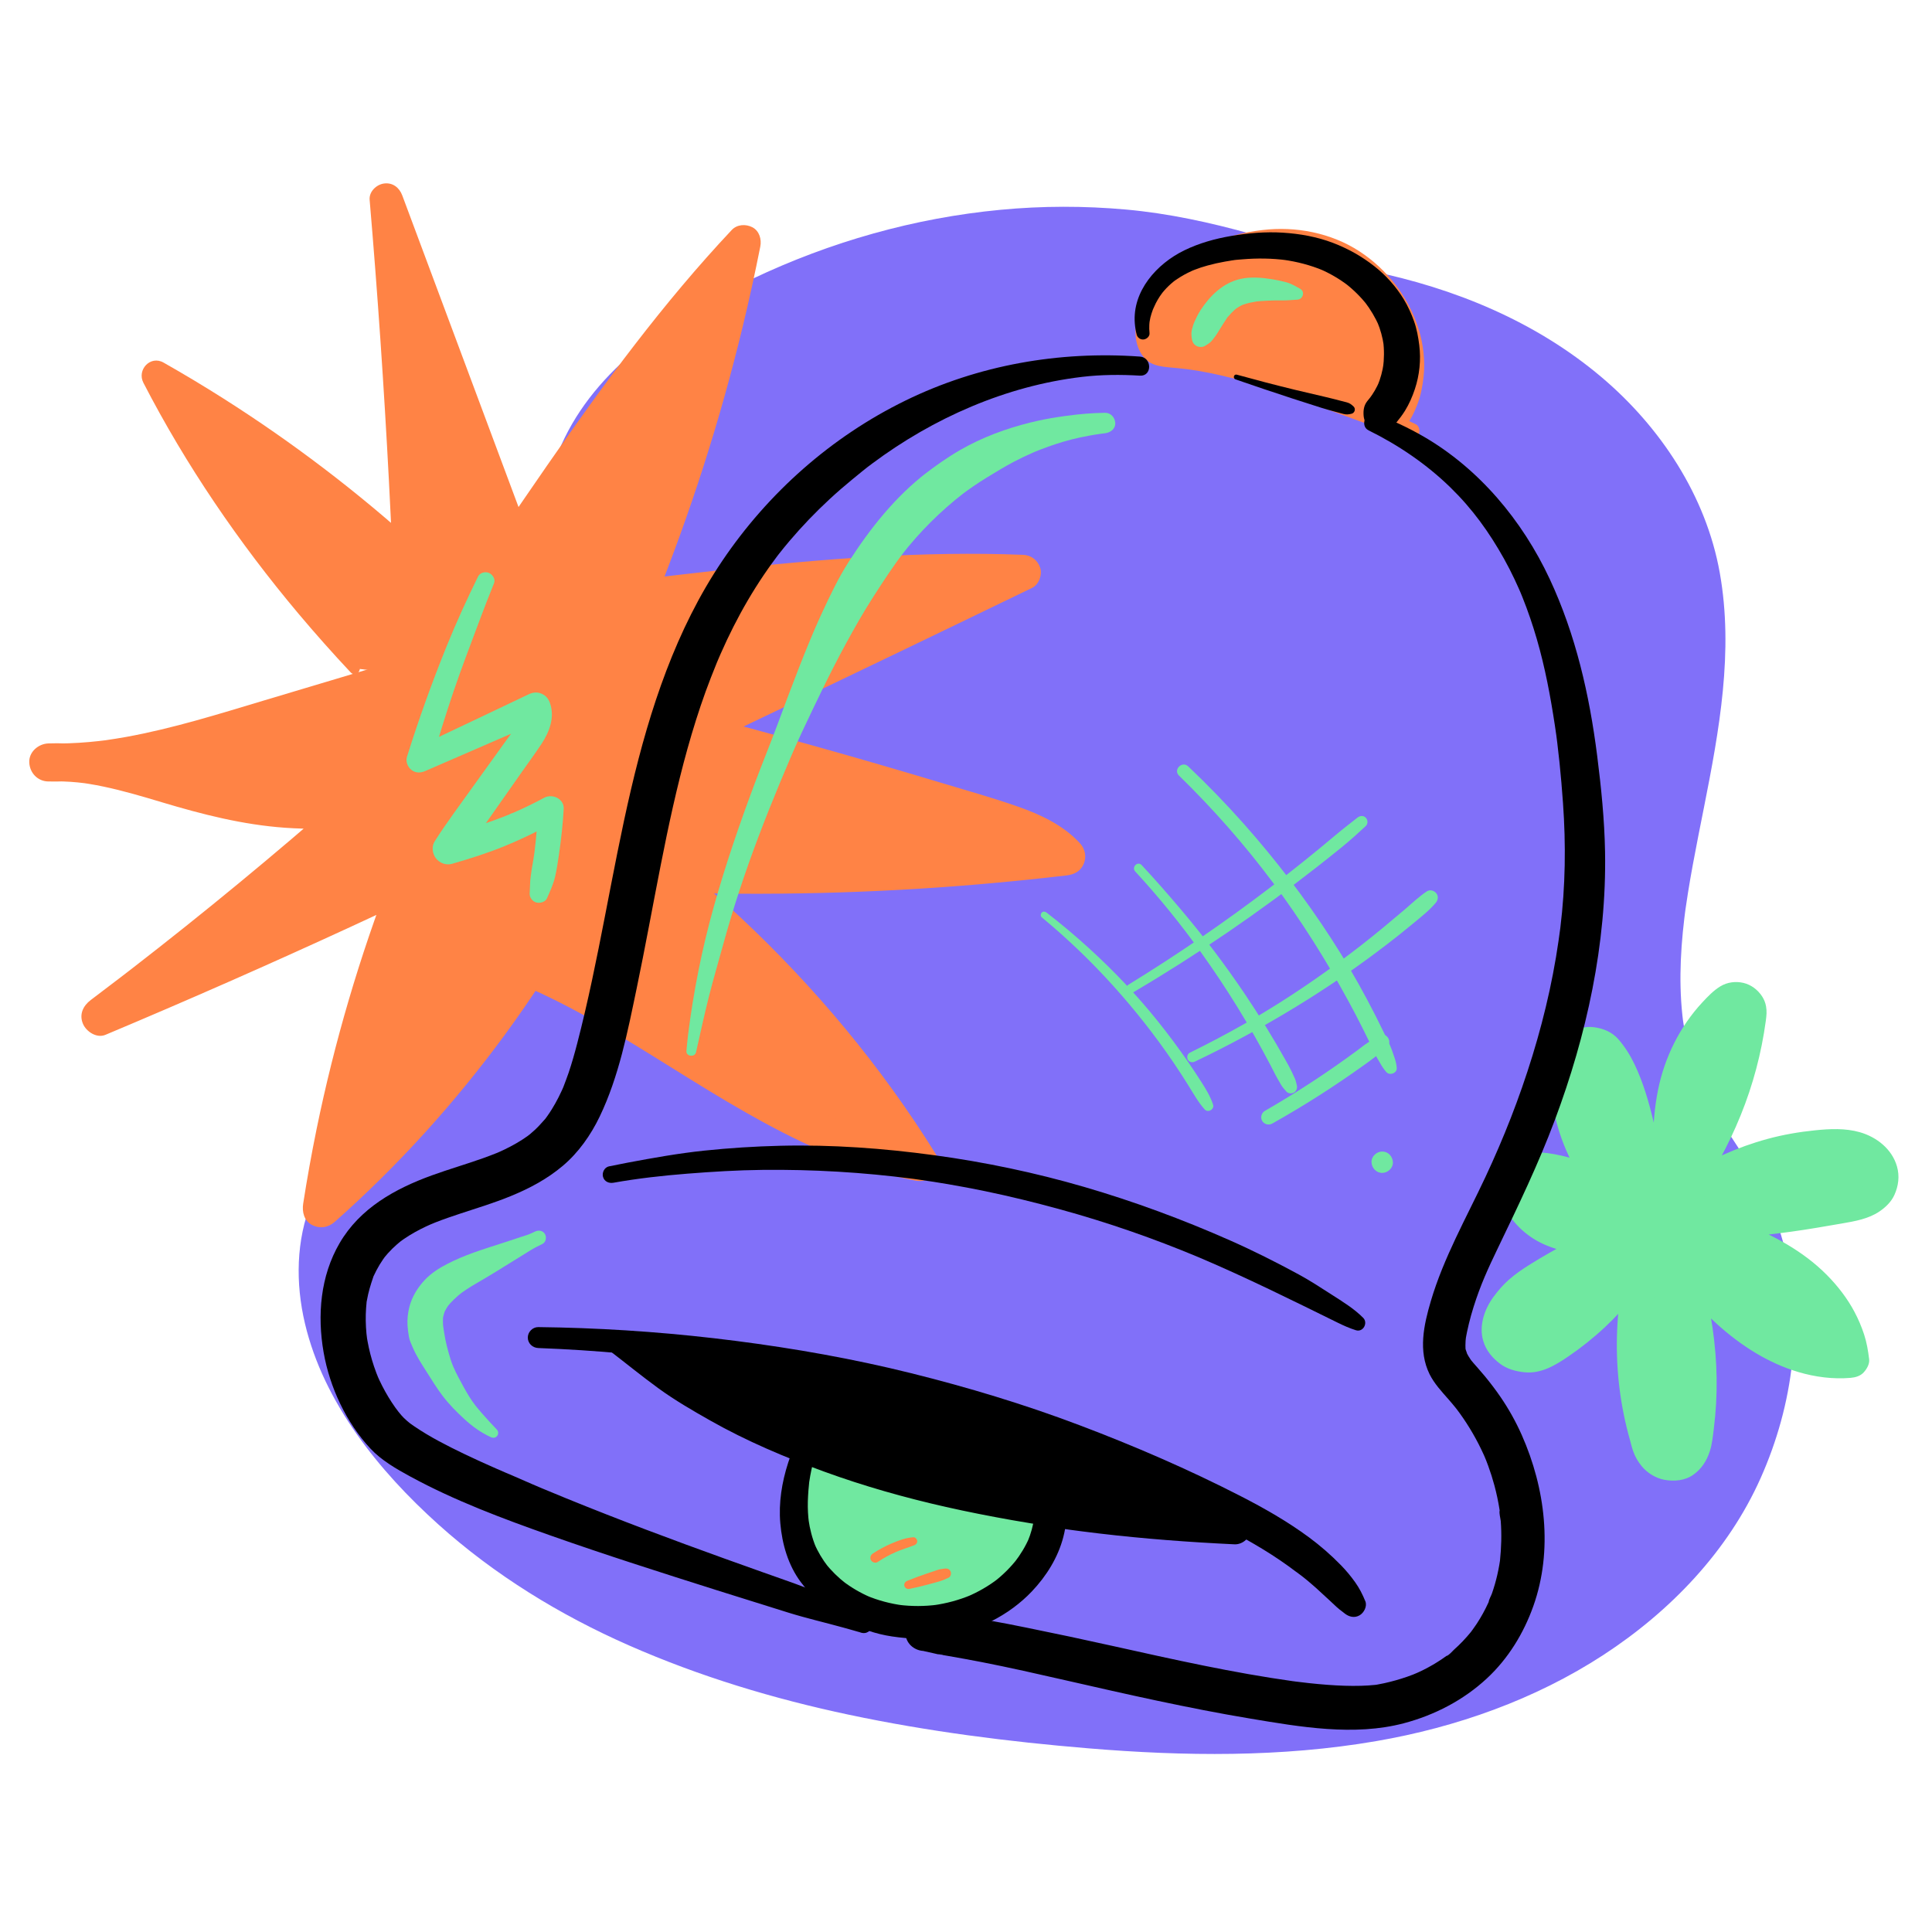
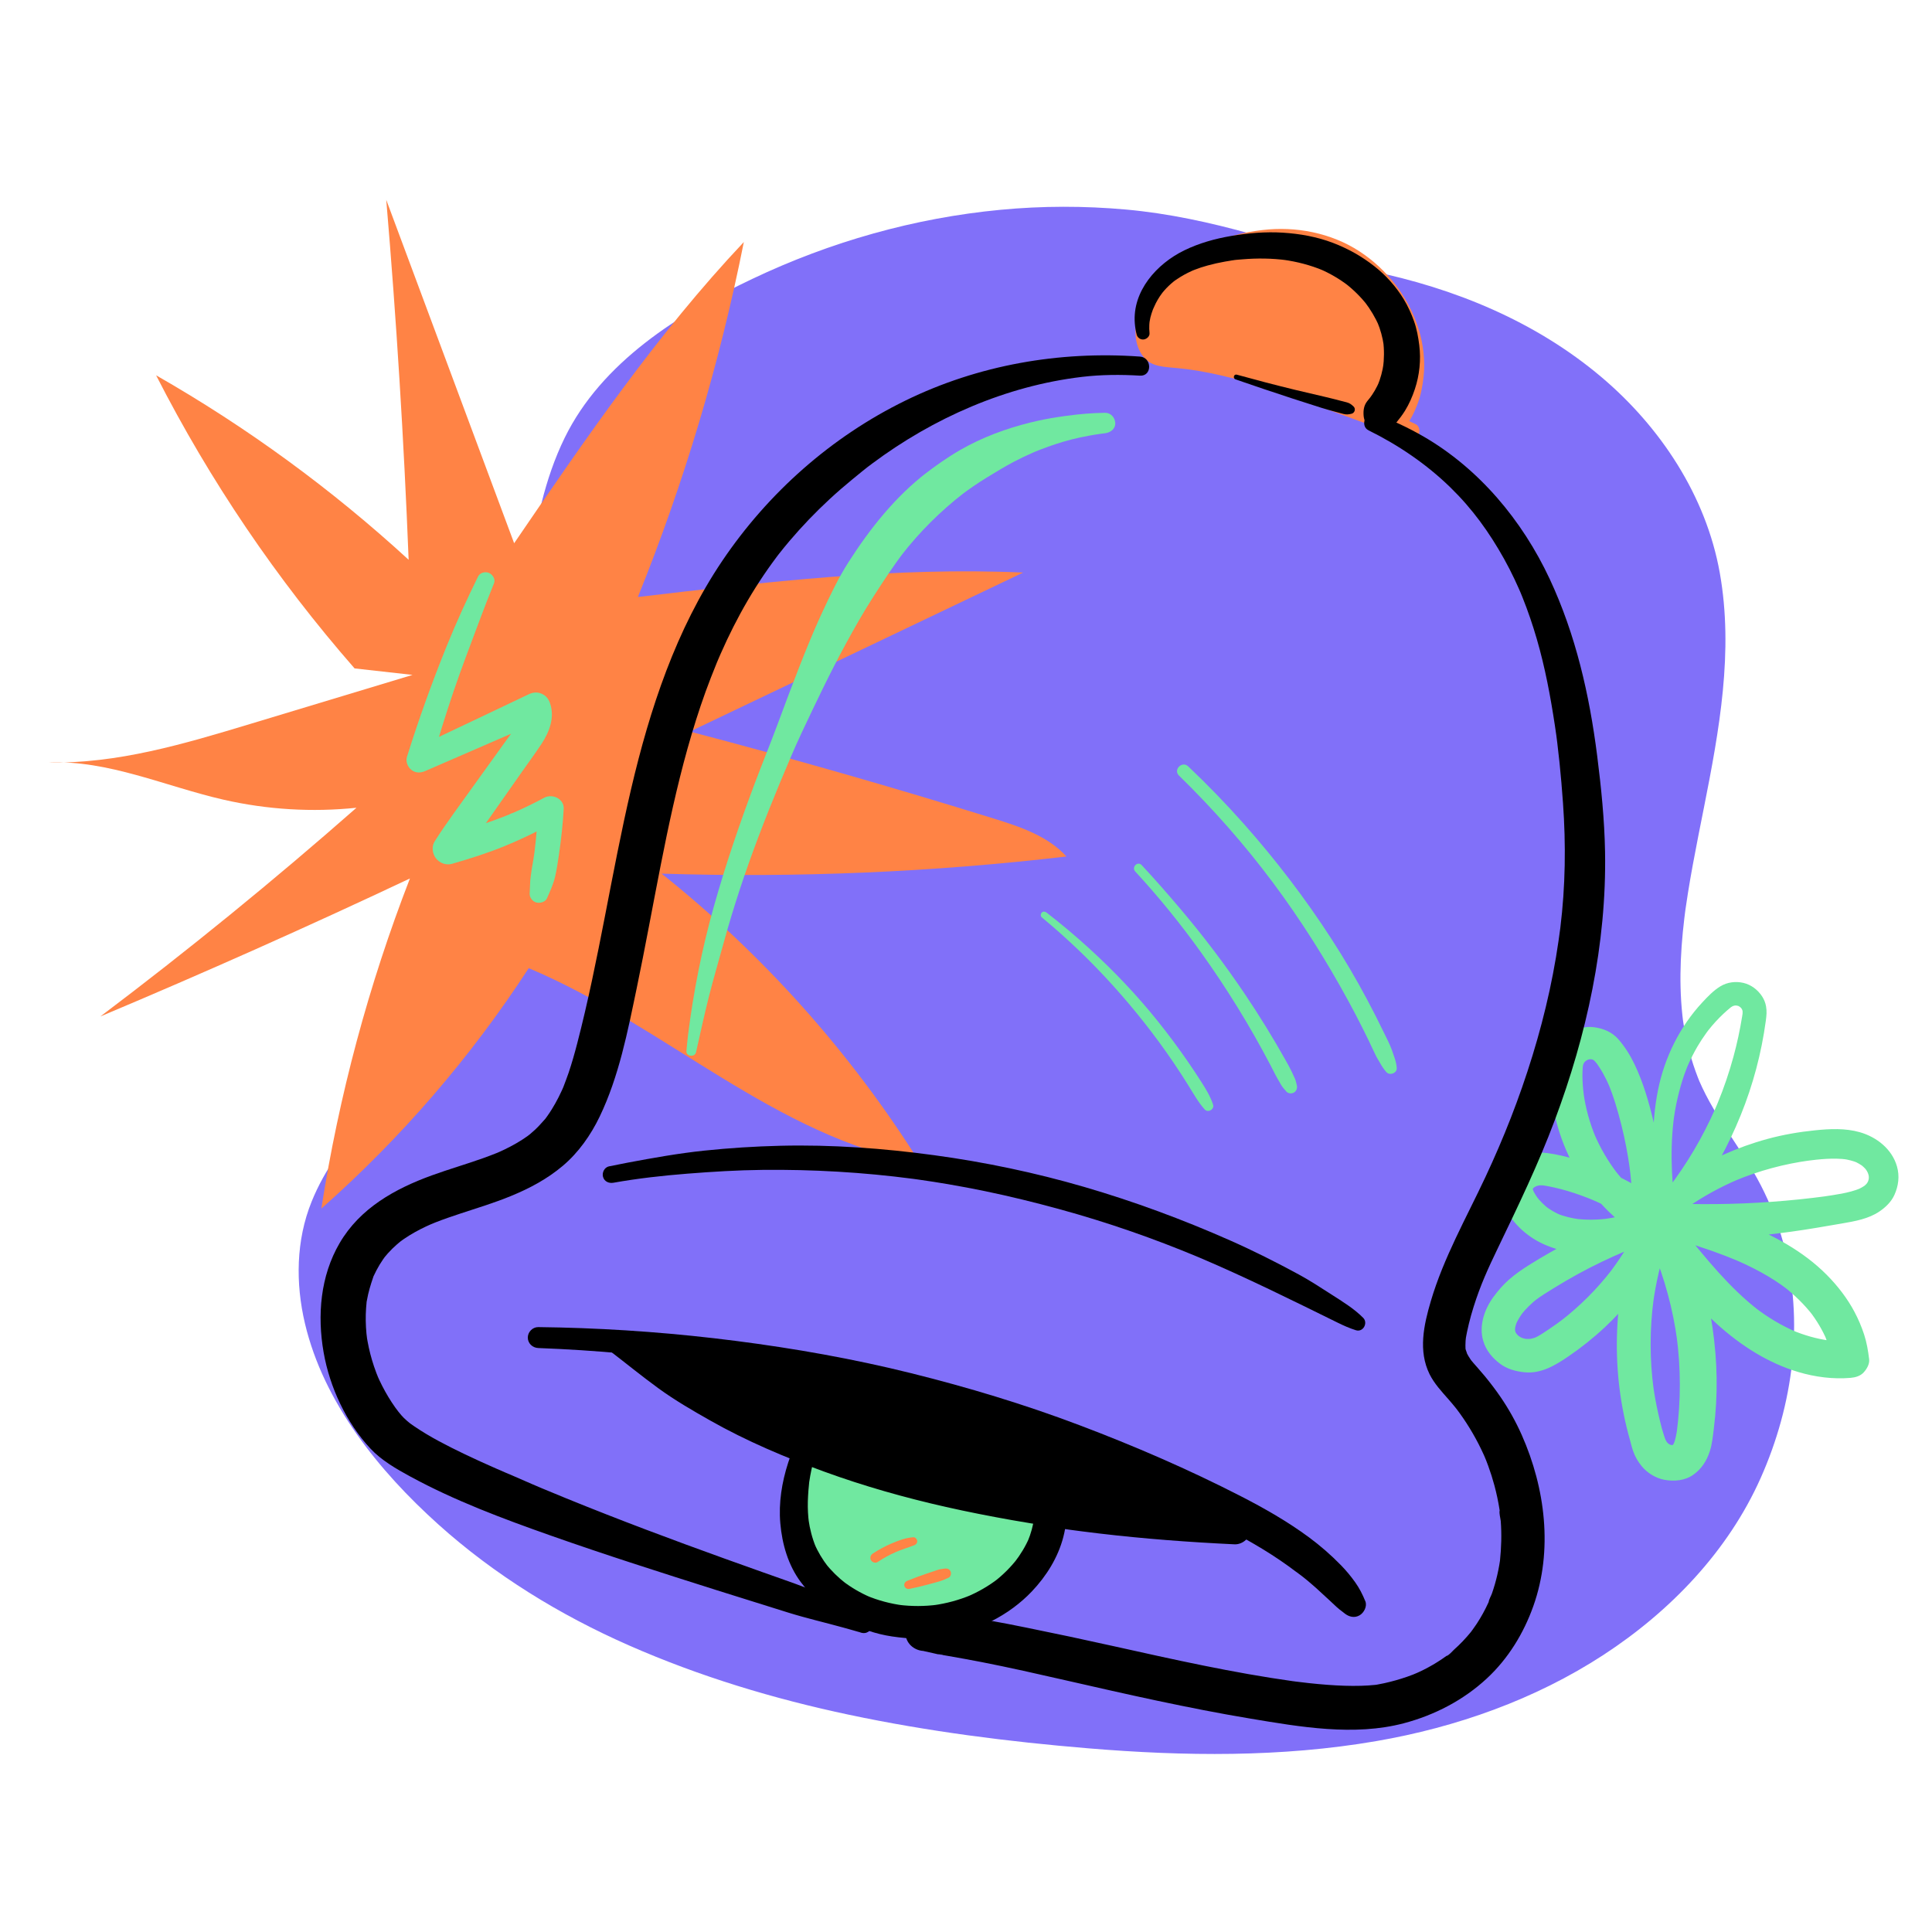
<svg xmlns="http://www.w3.org/2000/svg" width="471" height="471" viewBox="0 0 471 471" fill="none">
  <path d="M304.522 59.21C260.549 48.737 212.645 55.837 173.6 78.614C161.834 85.478 150.56 94.028 143.716 105.805C138.666 114.496 136.303 124.473 134.644 134.387C131.774 151.548 130.82 168.974 131.8 186.346C132.753 203.215 135.396 220.92 128.648 236.41C118.104 260.617 87.53 272.449 79.81 297.699C74.024 316.624 83.314 337.043 95.831 352.372C133.412 398.393 196.523 414.146 255.651 419.997C284.632 422.865 314.19 423.986 342.609 417.622C371.028 411.259 398.47 396.708 415.626 373.174C432.782 349.64 437.909 316.429 424.143 290.765C420.061 283.156 414.51 276.387 410.709 268.634C391.022 228.477 423.794 179.938 413.049 136.525C407.432 113.827 390.06 95.24 369.457 84.182C348.854 73.125 325.242 68.865 301.901 67.457" fill="#8170F9" />
  <path d="M305.118 57.051C295.117 54.256 284.871 52.014 274.527 51.086C264.32 50.171 254.108 50.177 243.906 51.146C222.907 53.14 202.413 58.951 183.37 68.009C165.443 76.536 146.693 88.298 137.671 106.716C132.72 116.825 130.543 127.928 128.971 138.993C127.273 150.951 126.378 162.997 126.467 175.078C126.549 186.194 127.868 197.24 128.088 208.347C128.285 218.274 127.473 228.212 122.75 237.098C121.817 238.846 120.786 240.54 119.663 242.172C119.122 242.956 118.565 243.729 117.993 244.491C117.451 245.215 118.183 244.281 117.607 244.98C117.252 245.411 116.904 245.848 116.546 246.277C113.901 249.438 111.014 252.384 108.036 255.23C102.15 260.857 95.909 266.113 90.254 271.98C84.313 278.144 79.188 284.975 75.965 292.949C72.153 302.379 72.027 312.877 74.353 322.69C78.929 341.992 92.368 358.604 106.843 371.617C120.569 383.957 136.444 393.698 153.309 401.121C170.543 408.706 188.597 414.148 207.004 418.043C226.219 422.11 245.767 424.602 265.331 426.224C288.726 428.162 312.335 428.457 335.541 424.458C355.044 421.097 374.229 414.317 390.863 403.476C407.166 392.851 421.25 378.232 429.232 360.322C437.196 342.452 439.919 322.041 434.741 302.984C433.434 298.173 431.586 293.474 429.31 289.04C426.868 284.284 423.813 279.885 420.909 275.408C419.442 273.146 418.007 270.86 416.709 268.496C416.109 267.405 415.542 266.297 415.009 265.172C414.776 264.678 414.55 264.182 414.33 263.683C414.077 263.113 414.297 263.615 414.342 263.724C414.205 263.392 414.071 263.059 413.941 262.724C412.3 258.527 411.151 254.148 410.439 249.701C410.398 249.441 410.358 249.181 410.319 248.921C410.313 248.88 410.195 248.021 410.27 248.595C410.346 249.17 410.238 248.309 410.233 248.268C410.203 248.006 410.173 247.745 410.144 247.483C410.022 246.346 409.924 245.206 409.851 244.064C409.713 241.853 409.656 239.638 409.681 237.423C409.727 232.906 410.08 228.397 410.616 223.913C410.682 223.367 410.75 222.821 410.82 222.275C410.902 221.634 410.826 222.228 410.81 222.345C410.847 222.071 410.885 221.797 410.924 221.523C411.107 220.24 411.3 218.959 411.505 217.68C411.875 215.376 412.272 213.077 412.696 210.783C413.547 206.144 414.481 201.522 415.398 196.896C419.127 178.077 422.68 158.78 419.261 139.635C415.91 120.871 404.801 104.084 390.374 91.899C374.305 78.328 354.547 70.23 334.068 66.043C328.634 64.932 323.148 64.099 317.645 63.415C312.407 62.764 307.164 62.565 301.902 62.242C299.088 62.069 296.687 64.762 296.687 67.457C296.687 70.424 299.079 72.498 301.902 72.672C312.683 73.334 322.587 74.722 333.054 76.98C343.104 79.148 353.176 82.283 362.12 86.569C366.31 88.576 370.376 90.839 374.263 93.385C378.398 96.094 380.936 98.027 384.54 101.233C387.825 104.155 390.906 107.307 393.731 110.677C396.167 113.584 398.741 117.226 401.01 121.174C405.296 128.631 408.04 136.373 409.247 145.492C409.1 144.38 409.316 146.161 409.322 146.212C409.381 146.754 409.436 147.297 409.485 147.84C409.582 148.928 409.659 150.017 409.716 151.108C409.836 153.48 409.871 155.856 409.819 158.231C409.727 162.668 409.363 167.096 408.83 171.502C408.763 172.057 408.693 172.613 408.62 173.169C408.759 172.109 408.512 173.936 408.511 173.951C408.352 175.066 408.184 176.18 408.009 177.292C407.625 179.713 407.211 182.129 406.768 184.539C405.953 189.007 405.061 193.461 404.18 197.916C402.35 207.166 400.587 216.439 399.588 225.823C398.61 235.008 398.588 244.227 400.161 253.351C401.805 262.889 405.702 271.642 410.904 279.757C413.701 284.12 416.693 288.365 419.189 292.913C421.537 297.191 422.783 300.254 424.152 305.044C424.91 307.702 425.508 310.404 425.942 313.134C425.92 312.995 426.186 314.788 426.087 314.062C425.988 313.336 426.214 315.136 426.198 314.996C426.281 315.73 426.353 316.465 426.413 317.201C426.795 321.825 426.743 326.483 426.295 331.1C426.082 333.299 425.946 334.308 425.465 336.884C425.035 339.187 424.51 341.472 423.892 343.732C423.024 346.904 421.978 350.025 420.758 353.079C420.325 354.163 420.172 354.52 419.516 355.942C417.555 360.203 415.247 364.296 412.615 368.179C410.071 371.93 407.9 374.606 404.657 378.104C392.396 391.33 376.355 401.007 359.768 407.043C339.657 414.362 318.547 416.869 297.26 416.941C285.907 416.98 274.561 416.341 263.254 415.361C258.343 414.938 253.438 414.452 248.539 413.904C246.341 413.658 244.145 413.396 241.949 413.12C239.851 412.862 237.756 412.582 235.664 412.278C217.658 409.707 199.763 406.056 182.384 400.647C177.995 399.284 173.645 397.801 169.338 396.199C166.429 395.115 163.542 393.972 160.679 392.771C161.577 393.151 159.932 392.447 159.945 392.453C159.277 392.164 158.611 391.873 157.947 391.577C149.873 387.987 142.022 383.882 134.536 379.184C130.289 376.523 126.168 373.664 122.188 370.618C122.955 371.208 121.566 370.128 121.573 370.134C120.731 369.468 119.895 368.794 119.067 368.111C117.27 366.629 115.509 365.104 113.785 363.537C110.583 360.629 107.518 357.575 104.598 354.384C101.412 350.899 98.602 347.529 96.088 343.956C90.404 335.873 86.225 327.679 84.217 318.149C83.679 315.595 83.537 314.559 83.399 312.072C83.269 309.755 83.349 307.452 83.555 305.143C83.666 303.89 84.272 301.04 84.86 299.092C85.135 298.18 85.442 297.278 85.781 296.387C85.822 296.278 86.414 294.832 85.964 295.886C86.211 295.311 86.471 294.741 86.745 294.178C87.561 292.496 88.474 290.861 89.48 289.284C89.982 288.494 90.504 287.716 91.045 286.952C91.316 286.569 91.592 286.189 91.871 285.811C91.996 285.644 92.835 284.568 92.207 285.362C94.682 282.231 97.404 279.309 100.235 276.499C105.91 270.868 112 265.672 117.625 259.989C123.285 254.272 128.653 247.971 132.187 240.687C136.886 231.003 138.236 220.307 138.107 209.641C137.975 198.69 136.61 187.795 136.428 176.842C136.233 165.23 136.857 153.564 138.432 142.054C139.806 132.011 141.496 121.484 145.872 112.249C149.974 103.591 156.242 96.721 163.885 90.852C178.928 79.3 197.578 70.991 215.974 65.747C235.029 60.316 255.034 57.892 274.835 58.519C284.623 58.829 294.298 59.504 303.929 61.371C306.727 61.914 307.929 57.839 305.12 57.054L305.118 57.051Z" fill="#8170F9" />
-   <path d="M406.475 294.894C404.877 284.084 404.485 272.85 407.724 262.413C410.005 255.061 414.316 248.133 420.24 243.333C423.516 240.677 428.299 243.312 427.723 247.49C425.531 263.38 419.237 278.705 409.548 291.495C419.829 284.215 432.139 279.831 444.707 278.975C449.031 278.681 453.663 278.866 456.989 282.056C458.638 283.637 459.56 285.975 459.111 288.215C458.259 292.467 453.735 293.763 449.827 294.468C436.932 296.793 423.855 297.958 410.752 297.95C419.549 300.831 428.479 303.777 436.114 309.009C443.75 314.241 450.049 322.168 451.13 331.361C442.107 332.16 433.149 328.447 425.925 322.982C418.7 317.517 412.943 310.384 407.262 303.328C413.318 317.931 415.373 334.17 413.145 349.82C412.726 352.76 411.803 356.177 408.376 356.602C405.587 356.948 402.947 355.033 402.09 352.357C396.882 336.104 397.037 318.205 402.446 302.026C396.714 313.215 387.825 322.771 377.04 329.242C373.793 331.19 369.484 330.933 366.906 328.16C362.432 323.351 368.049 316.24 373.406 312.736C383.748 305.975 394.98 300.684 406.779 297.017C398.414 300.012 389.771 303.058 380.653 300.556C376.717 299.476 373.237 297.012 371.007 293.595C369.737 291.649 368.717 289.095 370.893 286.864C372.45 285.266 374.814 284.68 377.008 285.086C388.712 287.248 399.746 292.862 408.41 301.018C391.806 295.162 380.824 277.094 381.965 259.717C382.298 254.66 388.653 252.351 391.875 256.263C394.071 258.93 395.686 262.369 396.799 265.629C400.839 277.498 402.523 290.041 401.756 302.556" fill="#70E8A0" />
  <path d="M408.43 294.894C407.915 290.813 407.569 286.706 407.523 282.591C407.5 280.535 407.552 278.477 407.694 276.426C407.765 275.402 407.859 274.381 407.978 273.362C408.007 273.107 408.041 272.853 408.072 272.599C408.118 272.213 408.015 272.974 408.072 272.591C408.088 272.483 408.104 272.375 408.119 272.267C408.192 271.762 408.272 271.259 408.358 270.757C408.712 268.707 409.189 266.683 409.758 264.683C410.02 263.756 410.312 262.837 410.632 261.929C410.845 261.326 411.071 260.728 411.311 260.135L411.42 259.868C411.608 259.403 411.28 260.182 411.414 259.88C412.141 258.237 412.932 256.631 413.845 255.083C414.512 253.952 415.233 252.854 416.005 251.792C416.137 251.611 416.27 251.432 416.405 251.253C416.462 251.178 416.527 251.104 416.579 251.024C416.22 251.576 416.459 251.182 416.561 251.054C417.665 249.66 418.87 248.35 420.166 247.134C420.719 246.615 421.289 246.116 421.876 245.635C421.946 245.578 422.3 245.303 421.945 245.572C421.59 245.84 422.064 245.496 422.169 245.432C422.295 245.355 422.427 245.292 422.554 245.218C422.935 244.998 421.907 245.424 422.464 245.262C422.642 245.211 422.817 245.163 422.997 245.12C423.568 244.982 422.37 245.146 422.838 245.141C422.994 245.14 423.148 245.129 423.304 245.135C423.436 245.14 423.932 245.199 423.381 245.126C422.806 245.05 423.437 245.153 423.576 245.191C423.646 245.21 423.998 245.277 424.01 245.332C424.02 245.375 423.387 245.033 423.621 245.168C423.695 245.21 423.777 245.242 423.853 245.283C423.968 245.344 424.08 245.409 424.189 245.479C424.262 245.526 424.33 245.582 424.403 245.626C424.66 245.779 423.924 245.192 424.123 245.414C424.223 245.525 424.349 245.618 424.453 245.727C424.542 245.82 424.905 246.27 424.562 245.832C424.236 245.415 424.527 245.807 424.593 245.917C424.661 246.029 424.935 246.62 424.718 246.1C424.5 245.578 424.719 246.132 424.756 246.259C424.801 246.414 424.82 246.577 424.865 246.73C424.954 247.03 424.761 246.249 424.809 246.301C424.833 246.326 424.828 246.58 424.829 246.589C424.835 246.762 424.825 246.934 424.818 247.108C424.795 247.767 424.917 246.523 424.822 247.107C424.784 247.339 424.75 247.572 424.713 247.805C424.184 251.098 423.482 254.361 422.607 257.579C421.564 261.421 420.281 265.193 418.765 268.874C418.726 268.969 418.409 269.727 418.614 269.241C418.808 268.782 418.515 269.47 418.458 269.604C418.351 269.852 418.243 270.098 418.134 270.345C417.753 271.207 417.36 272.064 416.953 272.915C416.139 274.617 415.277 276.295 414.367 277.948C412.547 281.256 410.527 284.451 408.319 287.515C407.766 288.281 407.202 289.038 406.626 289.787C406.184 290.363 406.134 291.271 406.224 291.945C406.32 292.655 406.611 293.389 407.155 293.888C408.205 294.852 409.998 295.292 411.256 294.417C415.21 291.674 419.438 289.347 423.872 287.474L423.038 287.826C428.85 285.387 434.973 283.745 441.218 282.899L440.261 283.027C443.571 282.588 447.005 282.231 450.334 282.671L449.374 282.542C450.559 282.711 451.716 282.995 452.825 283.449L451.963 283.085C452.796 283.439 453.584 283.893 454.308 284.438L453.577 283.873C454.169 284.336 454.708 284.846 455.176 285.436L454.611 284.704C454.981 285.195 455.295 285.725 455.546 286.286L455.182 285.423C455.418 285.99 455.584 286.567 455.677 287.174L455.548 286.213C455.616 286.761 455.619 287.302 455.554 287.85L455.683 286.888C455.604 287.421 455.461 287.942 455.26 288.441L455.624 287.577C455.412 288.066 455.14 288.526 454.814 288.948L455.379 288.216C455.049 288.621 454.677 288.989 454.268 289.315L455.001 288.749C454.298 289.291 453.524 289.711 452.708 290.058L453.573 289.693C450.66 290.892 447.393 291.267 444.304 291.74L445.268 291.61C436.352 292.805 427.37 293.451 418.374 293.544C415.832 293.57 413.291 293.551 410.751 293.489C408.53 293.435 406.657 295.227 406.371 297.356C406.064 299.64 407.446 301.498 409.565 302.248C410.294 302.507 411.023 302.765 411.751 303.025L410.673 302.57C412.927 303.552 415.323 304.227 417.638 305.057C419.657 305.775 421.655 306.548 423.632 307.375L422.549 306.918C427.2 308.885 431.717 311.24 435.735 314.32L434.816 313.61C437.471 315.664 439.886 318.016 441.947 320.669L441.236 319.749C442.89 321.9 444.294 324.229 445.354 326.73L444.895 325.644C445.772 327.75 446.389 329.947 446.697 332.209L446.535 331C446.551 331.12 446.566 331.24 446.58 331.36L451.128 326.812C448.998 326.992 446.865 326.93 444.745 326.654L445.955 326.817C442.833 326.39 439.802 325.508 436.899 324.29L437.987 324.749C434.31 323.184 430.885 321.105 427.724 318.666L428.647 319.378C421.629 313.921 416.042 306.973 410.486 300.102L409.563 299.389C409.056 299.06 408.47 298.874 407.867 298.847C406.894 298.717 405.808 298.841 404.958 299.389C404.302 299.811 403.744 300.369 403.322 301.025C402.77 301.882 402.458 303.566 402.862 304.539C405.83 311.678 407.847 319.187 408.889 326.847L408.728 325.648C409.779 333.523 409.796 341.518 408.742 349.394L408.901 348.208C408.716 349.566 408.483 350.919 407.966 352.197L408.415 351.133C408.176 351.698 407.884 352.233 407.514 352.725L408.208 351.827C407.949 352.153 407.662 352.442 407.332 352.698L408.225 352.008C407.952 352.205 407.671 352.367 407.365 352.504L408.413 352.062C408.024 352.221 407.629 352.327 407.214 352.393L408.374 352.237C407.877 352.301 407.389 352.303 406.892 352.244L408.044 352.399C407.563 352.326 407.092 352.198 406.641 352.016L407.668 352.45C407.171 352.235 406.702 351.96 406.271 351.632L407.135 352.299C406.708 351.958 406.322 351.567 405.986 351.135L406.649 351.992C406.352 351.591 406.099 351.16 405.893 350.706L406.317 351.711C405.385 349.501 404.83 347.084 404.295 344.752C403.747 342.352 403.307 339.928 402.979 337.488L403.126 338.585C402.167 331.359 402.167 324.037 403.125 316.811L402.978 317.903C403.654 312.877 404.797 307.926 406.391 303.113C407.033 301.176 405.802 299.036 404.021 298.285C402.241 297.534 399.845 298.139 398.911 299.959C396.998 303.69 394.746 307.237 392.184 310.556L392.822 309.729C389.275 314.299 385.169 318.405 380.598 321.95L381.424 321.312C380.218 322.243 378.981 323.134 377.715 323.982C376.498 324.796 375.257 325.669 373.914 326.261L374.889 325.85C374.163 326.154 373.402 326.368 372.623 326.485L373.708 326.339C372.935 326.44 372.168 326.447 371.395 326.351L372.479 326.497C371.775 326.397 371.086 326.209 370.429 325.937L371.404 326.348C370.85 326.104 370.325 325.797 369.84 325.433L370.667 326.071C370.182 325.69 369.745 325.253 369.364 324.768L370.002 325.594C369.694 325.184 369.435 324.74 369.229 324.27L369.64 325.244C369.458 324.796 369.33 324.328 369.258 323.849L369.403 324.931C369.332 324.354 369.334 323.77 369.409 323.193L369.264 324.273C369.375 323.508 369.592 322.776 369.884 322.061L369.475 323.029C369.982 321.835 370.67 320.741 371.459 319.715L370.829 320.531C371.998 319.04 373.361 317.716 374.855 316.551L374.044 317.177C375.621 315.966 377.341 314.928 379.032 313.886C380.885 312.747 382.765 311.653 384.671 310.605C388.451 308.527 392.354 306.671 396.326 304.989L395.382 305.388C399.454 303.671 403.608 302.137 407.838 300.854L405.722 293.178C400.948 294.847 396.134 296.509 391.103 297.199L392.192 297.053C389.462 297.411 386.702 297.456 383.969 297.106L385.066 297.253C383.164 296.993 381.285 296.559 379.51 295.818L380.49 296.231C379.157 295.659 377.899 294.925 376.744 294.046L377.57 294.685C376.472 293.833 375.482 292.85 374.62 291.759L375.256 292.582C374.59 291.719 373.99 290.805 373.563 289.799L373.972 290.766C373.787 290.303 373.647 289.834 373.567 289.342L373.712 290.417C373.662 290.039 373.657 289.656 373.697 289.277L373.552 290.351C373.601 290.015 373.688 289.687 373.811 289.371L373.404 290.335C373.555 289.988 373.74 289.674 373.963 289.369L373.332 290.184C373.648 289.787 374.01 289.428 374.411 289.116L373.596 289.745C374.026 289.429 374.491 289.163 374.981 288.951L374.022 289.356C374.574 289.135 375.151 288.979 375.74 288.891L374.675 289.034C375.331 288.951 375.994 288.949 376.651 289.028L375.587 288.885C380.063 289.524 384.55 290.963 388.71 292.706L387.769 292.309C392.773 294.423 397.487 297.168 401.796 300.477L400.999 299.861C402.602 301.1 404.146 302.416 405.624 303.802L409.457 297.218C408.77 296.974 408.089 296.71 407.417 296.426L408.358 296.824C405.433 295.573 402.692 293.942 400.174 291.999L400.972 292.615C398.238 290.486 395.798 288.012 393.676 285.275L394.292 286.072C392 283.091 390.098 279.83 388.631 276.367L389.028 277.308C387.575 273.849 386.562 270.219 386.048 266.501L386.189 267.548C385.828 264.854 385.61 261.993 385.949 259.286L385.808 260.333C385.883 259.831 386.012 259.349 386.203 258.879L385.805 259.819C385.997 259.377 386.234 258.967 386.521 258.581L385.906 259.378C386.218 258.977 386.578 258.616 386.977 258.301L386.181 258.916C386.581 258.614 387.015 258.36 387.474 258.158L386.534 258.555C387.031 258.347 387.553 258.204 388.087 258.129L387.041 258.269C387.534 258.21 388.032 258.213 388.524 258.276L387.479 258.136C387.939 258.207 388.378 258.33 388.807 258.508L387.868 258.112C388.266 258.29 388.643 258.512 388.991 258.775L388.196 258.161C388.689 258.552 389.086 259.013 389.473 259.507L388.859 258.712C390.324 260.62 391.464 262.744 392.407 264.951L392.011 264.016C393.392 267.3 394.392 270.766 395.263 274.216C396.156 277.767 396.849 281.365 397.338 284.994L397.199 283.959C397.609 287.038 397.877 290.136 397.991 293.241C398.106 296.345 398.23 299.463 398.043 302.555C397.925 304.497 399.834 306.353 401.755 306.267C403.867 306.172 405.341 304.635 405.467 302.555C405.481 302.333 405.494 302.112 405.506 301.89L405.373 302.877C406.08 297.964 405.871 292.855 405.428 287.927C404.982 282.98 404.208 278.05 403.058 273.217C401.945 268.537 400.572 263.839 398.494 259.488C397.45 257.301 396.148 255.207 394.556 253.374C392.998 251.581 390.823 250.701 388.523 250.416C384.731 249.946 380.614 252.334 379.029 255.783C378.433 257.079 378.147 258.215 378.03 259.644C377.957 260.526 377.941 261.417 377.943 262.302C377.948 264.237 378.121 266.155 378.378 268.071C379.384 275.557 382.25 282.846 386.682 288.973C391.151 295.151 397.034 300.428 404.072 303.494C405.156 303.966 406.246 304.42 407.36 304.815C408.176 305.105 409.162 304.939 409.925 304.617C410.682 304.297 411.415 303.752 411.809 303.005C412.611 301.487 412.502 299.459 411.193 298.231C405.075 292.492 398 288.07 390.259 284.883L391.2 285.28C386.765 283.365 381.984 281.745 377.18 281.099C374.237 280.704 371.344 281.398 368.984 283.221C367.549 284.329 366.525 285.751 365.934 287.469C365.438 288.913 365.513 290.592 365.875 292.055C366.486 294.518 368.115 296.78 369.803 298.619C371.366 300.324 373.305 301.795 375.363 302.85C380.097 305.277 385.654 306 390.906 305.408C396.791 304.746 402.304 302.881 407.836 300.854C408.827 300.491 409.666 299.961 410.214 299.025C410.713 298.172 410.925 296.914 410.615 295.957C409.973 293.973 407.843 292.498 405.719 293.178C397.923 295.67 390.315 298.765 383.049 302.54C379.536 304.365 376.088 306.307 372.738 308.418C371.068 309.471 369.452 310.585 367.958 311.882C366.504 313.145 365.263 314.582 364.121 316.129C361.905 319.13 360.506 323.152 361.583 326.859C362.268 329.217 363.787 331.034 365.719 332.481C367.444 333.772 369.529 334.325 371.638 334.543C375.665 334.956 379.122 332.88 382.306 330.711C385.448 328.569 388.448 326.187 391.225 323.589C396.563 318.587 401.11 312.804 404.713 306.438C405.149 305.664 405.571 304.881 405.977 304.091L398.498 300.938C395.821 308.956 394.392 317.43 394.189 325.879C393.986 334.317 395.045 342.875 397.354 350.996C397.618 351.925 397.822 352.879 398.148 353.79C398.654 355.21 399.295 356.297 400.243 357.457C401.571 359.083 403.67 360.371 405.74 360.756C408.141 361.202 410.805 360.976 412.843 359.503C414.828 358.067 416.038 356.194 416.807 353.881C417.41 352.069 417.581 350.105 417.817 348.224C418.072 346.201 418.255 344.17 418.368 342.134C418.595 338.028 418.536 333.906 418.194 329.808C417.487 321.314 415.731 312.904 412.755 304.911C412.405 303.973 412.039 303.041 411.658 302.115L404.035 306.553C408.583 312.228 413.195 317.923 418.608 322.808C424.359 327.999 430.979 332.284 438.456 334.499C442.523 335.705 446.893 336.269 451.128 335.909C452.299 335.809 453.511 335.483 454.344 334.576C455.102 333.75 455.818 332.528 455.676 331.36C455.426 329.306 455.089 327.295 454.446 325.325C453.821 323.415 453.031 321.562 452.086 319.788C450.336 316.493 447.982 313.458 445.359 310.813C439.556 304.961 432.252 301.114 424.682 298.063C420.509 296.38 416.241 294.945 411.935 293.649L410.75 302.408C419.432 302.202 428.077 301.455 436.679 300.271C440.828 299.7 444.954 298.978 449.081 298.264C452.194 297.726 455.52 297.153 458.189 295.341C459.702 294.315 461.082 292.988 461.842 291.298C462.832 289.097 463.131 286.714 462.461 284.361C461.254 280.128 457.511 277.193 453.397 276.017C449.866 275.007 446.088 275.19 442.478 275.559C438.55 275.96 434.658 276.629 430.848 277.669C423.522 279.67 416.439 282.832 410.098 287.015C409.335 287.52 408.581 288.039 407.838 288.573L412.468 293.202C417.357 286.633 421.289 279.458 424.365 271.876C427.358 264.494 429.413 256.767 430.482 248.874C430.652 247.62 430.761 246.566 430.539 245.309C430.383 244.457 430.06 243.645 429.587 242.918C428.542 241.315 426.923 240.067 425.041 239.622C423.142 239.174 421.108 239.435 419.424 240.445C417.772 241.436 416.304 242.981 414.998 244.384C409.525 250.265 405.811 257.798 404.222 265.657C402.444 274.449 402.821 283.433 404.093 292.264C404.245 293.316 404.41 294.365 404.587 295.413C404.747 296.369 405.858 296.931 406.732 296.814C407.595 296.698 408.55 295.859 408.428 294.893L408.43 294.894Z" fill="#70E8A0" />
  <path d="M86.445 162.952C67.438 141.215 51.187 117.216 38.06 91.498C60.194 104.143 80.843 119.227 99.62 136.467C98.461 107.178 96.642 77.92 94.163 48.713L125.343 132.435C142.719 106.985 160.189 81.417 181.339 59.006C175.455 88.596 166.807 117.57 155.51 145.545C186.699 141.868 218.052 138.185 249.425 139.586L168.197 178.347C193.01 184.858 217.676 191.92 242.175 199.527C248.65 201.537 255.432 203.784 259.988 208.803C227.239 212.633 194.251 214.028 161.296 212.98C186.068 232.735 207.469 256.706 224.303 283.549C189.156 277.241 161.82 249.859 128.899 236.027C114.765 257.753 97.759 277.47 78.343 294.641C82.62 267.116 89.858 240.134 99.933 214.165C75.021 225.913 49.861 237.128 24.47 247.801C45.91 231.627 66.736 214.656 86.905 196.923C76.086 198.046 65.156 197.386 54.551 194.968C40.277 191.708 26.403 185.252 11.775 185.876C28.547 186.243 44.936 181.344 60.995 176.492L100.573 164.534" fill="#FF8345" />
-   <path d="M87.407 161.99C80.373 153.34 73.878 144.318 67.593 135.121C61.265 125.859 55.384 116.3 49.972 106.476C46.922 100.94 44.019 95.321 41.164 89.684L36.246 94.601C53.278 104.425 69.479 115.66 84.409 128.219C88.65 131.786 92.796 135.463 96.868 139.22C99.236 141.404 103.641 139.98 103.512 136.468C102.672 113.596 101.433 90.743 99.736 67.918C99.259 61.514 98.751 55.112 98.213 48.713L90.257 49.79L114.469 114.918L121.387 133.526C122.643 136.905 126.821 137.526 128.885 134.506C135.64 124.625 142.397 114.745 149.384 105.027C156.424 95.236 163.19 86.275 170.873 77.076C175.193 71.904 179.655 66.852 184.281 61.95L177.324 57.9C172.703 80.998 166.409 103.754 158.476 125.934C156.253 132.143 153.904 138.307 151.431 144.422C150.469 146.802 152.954 150.074 155.509 149.775C179.838 146.925 204.216 144.087 228.732 143.626C235.632 143.496 242.53 143.579 249.424 143.914L247.24 135.851C226.061 145.831 204.901 155.854 183.762 165.918L165.902 174.424C164.285 175.194 163.511 177.305 163.732 178.952C163.968 180.704 165.236 182.269 166.988 182.731C192.3 189.397 217.533 196.51 242.479 204.445C243.888 204.893 245.292 205.357 246.678 205.869C246.93 205.962 247.182 206.057 247.433 206.153C247.565 206.203 248.863 206.722 248.376 206.521C247.747 206.261 248.952 206.777 248.929 206.767C249.293 206.931 249.655 207.101 250.013 207.276C251.317 207.913 252.585 208.628 253.783 209.447C254.107 209.669 254.429 209.897 254.741 210.136C254.103 209.646 254.797 210.205 255.028 210.407C255.621 210.931 256.187 211.485 256.723 212.069L259.987 204.188C234.409 207.15 208.684 208.671 182.935 208.744C175.72 208.764 168.506 208.665 161.294 208.453C159.497 208.4 157.833 209.634 157.157 211.236C156.517 212.752 156.694 215.07 158.093 216.182C167.747 223.86 176.894 232.156 185.45 241.041C191.816 247.651 197.856 254.568 203.549 261.765C203.994 262.328 204.435 262.893 204.877 263.457C205.749 264.57 204.372 262.795 205.233 263.916L205.886 264.769C206.843 266.023 207.789 267.285 208.725 268.555C212.849 274.153 216.765 279.907 220.489 285.778L225.476 279.292C218.709 278.092 212.115 276.112 205.737 273.564C205.374 273.42 205.012 273.273 204.65 273.125C204.469 273.05 204.289 272.974 204.108 272.901C204.269 272.966 204.83 273.216 204.055 272.883C203.276 272.547 202.501 272.202 201.729 271.849C200.182 271.143 198.647 270.411 197.124 269.652C194.002 268.099 190.93 266.447 187.895 264.73C175.707 257.838 164.127 249.938 152.036 242.883C145.273 238.937 138.345 235.27 131.134 232.203C128.839 231.227 126.524 231.58 125.074 233.792C122.333 237.976 119.485 242.088 116.533 246.124C115.273 247.845 113.994 249.552 112.696 251.245C112.555 251.429 112.083 252.04 112.456 251.557C110.925 253.533 109.368 255.488 107.786 257.422C101.408 265.22 94.634 272.684 87.489 279.786C83.473 283.778 79.335 287.643 75.096 291.396L82.769 295.863C86.112 274.422 91.24 253.27 98.116 232.687C100.06 226.872 102.142 221.103 104.362 215.387C105.017 213.699 104.032 211.575 102.715 210.558C101.17 209.364 99.331 209.39 97.613 210.198C75.623 220.549 53.44 230.484 31.076 240.001C29.734 240.572 28.391 241.141 27.049 241.711L24.811 242.658L23.916 243.037L23.234 243.324L26.812 251.811C43.797 238.976 60.426 225.671 76.638 211.871C81.174 208.009 85.679 204.109 90.152 200.173C91.525 198.966 91.773 196.742 91.103 195.152C90.453 193.612 88.695 192.144 86.902 192.327C81.818 192.847 76.706 192.994 71.602 192.729C69.051 192.597 66.506 192.367 63.973 192.04C64.675 192.131 63.877 192.025 63.774 192.01C63.458 191.963 63.142 191.918 62.827 191.869C60.855 191.566 58.893 191.203 56.943 190.781C47.431 188.721 38.313 185.192 28.82 183.06C23.242 181.808 17.499 181.008 11.773 181.238C9.352 181.335 7.02 183.302 7.135 185.876C7.249 188.423 9.173 190.471 11.773 190.514C23.817 190.714 35.764 188.354 47.338 185.208C58.963 182.047 70.448 178.334 81.97 174.823C88.562 172.814 95.15 170.79 101.746 168.797C103.957 168.129 105.582 165.67 104.834 163.358C104.111 161.125 101.766 159.554 99.395 160.271C87.774 163.782 76.135 167.238 64.506 170.722C53.37 174.058 42.234 177.572 30.778 179.652C29.146 179.948 27.51 180.201 25.87 180.444C24.983 180.576 26.957 180.319 25.453 180.498C24.984 180.554 24.516 180.613 24.046 180.665C23.264 180.753 22.48 180.832 21.696 180.901C18.396 181.193 15.085 181.309 11.773 181.239V190.514C14.17 190.43 16.568 190.509 18.955 190.745C19.549 190.803 20.143 190.871 20.735 190.947C19.92 190.841 20.685 190.943 20.832 190.967C21.128 191.014 21.424 191.057 21.719 191.105C22.902 191.297 24.08 191.52 25.253 191.766C30.069 192.778 34.79 194.182 39.5 195.594C49.35 198.547 59.151 201.057 69.451 201.794C75.264 202.21 81.105 202.106 86.903 201.52L83.653 193.674C66.934 208.352 49.766 222.51 32.173 236.128L31.98 236.278L31.036 237.005C30.469 237.442 29.902 237.877 29.335 238.312C26.939 240.149 24.536 241.976 22.125 243.793C20.257 245.201 19.254 247.29 20.225 249.592C21.03 251.5 23.566 253.178 25.703 252.28C45.79 243.844 65.73 235.064 85.515 225.943C91.106 223.366 96.684 220.762 102.25 218.133L95.501 212.945C87.677 233.187 81.519 254.057 77.169 275.319C75.942 281.327 74.857 287.363 73.915 293.422C73.608 295.389 74.098 297.59 76.025 298.607C77.912 299.605 80.002 299.294 81.588 297.889C96.976 284.266 110.793 268.98 122.961 252.423C126.354 247.801 129.61 243.08 132.724 238.265L127.721 240.301C127.029 240.011 127.883 240.369 128.125 240.473C128.55 240.656 128.975 240.842 129.398 241.03C130.184 241.38 130.967 241.736 131.747 242.099C133.368 242.856 134.977 243.639 136.572 244.448C139.655 246.01 142.692 247.663 145.696 249.373C151.849 252.876 157.859 256.621 163.867 260.365C175.657 267.714 187.479 275 200.246 280.554C207.612 283.759 215.218 286.334 223.128 287.808C224.917 288.141 226.615 287.72 227.769 286.226C228.821 284.864 229.053 282.831 228.114 281.322C214.886 260.055 198.707 240.665 180.431 223.559C175.303 218.76 169.974 214.175 164.496 209.78L161.294 217.509C187.026 218.374 212.798 217.78 238.453 215.602C245.642 214.991 252.821 214.264 259.987 213.422C261.876 213.2 263.423 212.439 264.206 210.584C264.94 208.843 264.532 206.922 263.251 205.541C259.141 201.111 253.603 198.538 247.986 196.58C242.001 194.492 235.871 192.768 229.801 190.943C209.773 184.92 189.637 179.261 169.403 173.967L170.489 182.273C191.604 172.178 212.727 162.102 233.802 151.924L251.607 143.324C253.25 142.53 254.147 140.143 253.595 138.437C252.991 136.568 251.398 135.338 249.423 135.261C224.913 134.303 200.452 136.238 176.106 138.93C169.236 139.69 162.372 140.504 155.509 141.318L159.587 146.671C168.381 124.82 175.589 102.337 181.11 79.438C182.654 73.026 184.068 66.583 185.351 60.114C185.7 58.355 185.138 56.312 183.439 55.413C181.833 54.565 179.694 54.683 178.395 56.064C161.705 73.804 147.241 93.488 133.383 113.474C129.493 119.084 125.646 124.725 121.8 130.365L129.299 131.346L105.008 66.24L98.067 47.638C97.356 45.73 95.732 44.454 93.624 44.737C91.778 44.985 89.941 46.702 90.113 48.715C92.059 71.522 93.616 94.365 94.815 117.222C95.151 123.636 95.455 130.052 95.728 136.469L102.372 133.717C87.535 120.19 71.466 107.939 54.514 97.181C49.708 94.132 44.826 91.203 39.874 88.395C36.648 86.565 33.336 90.169 34.957 93.313C45.302 113.38 58.261 132.355 72.78 149.624C76.885 154.502 81.121 159.267 85.484 163.916C86.704 165.217 88.49 163.323 87.408 161.992L87.407 161.99Z" fill="#FF8345" />
  <path d="M344.159 105.052L326.847 97.915C313.371 92.359 299.631 86.737 285.108 85.5C283.997 85.406 282.779 85.291 281.99 84.502C281.506 84.019 281.261 83.346 281.107 82.679C279.862 77.287 283.735 72.036 288.048 68.568C298.078 60.501 312.387 57.457 324.337 62.241C336.287 67.025 344.781 80.16 342.798 92.878C342.256 96.359 340.955 99.792 338.621 102.43" fill="#FF8345" />
  <path d="M345.117 103.412C341.19 101.562 337.337 99.55 333.391 97.745C329.602 96.013 325.82 94.267 322.017 92.566C314.35 89.136 306.561 85.987 298.425 83.846C296.207 83.26 293.967 82.759 291.711 82.344C289.224 81.891 286.721 81.664 284.218 81.339L285.3 81.484C284.829 81.415 284.375 81.314 283.932 81.136L284.906 81.547C284.698 81.451 284.499 81.337 284.312 81.205L285.138 81.843C284.952 81.692 284.784 81.52 284.637 81.331L285.276 82.159C285.138 81.953 285.018 81.736 284.918 81.509L285.33 82.486C285.124 81.959 285.005 81.413 284.92 80.855L285.066 81.945C284.957 81.101 284.953 80.246 285.057 79.402L284.91 80.495C285.053 79.464 285.34 78.473 285.737 77.513L285.32 78.5C285.872 77.217 286.6 76.032 287.442 74.921L286.793 75.761C288.168 73.983 289.796 72.433 291.567 71.056L290.725 71.707C293.41 69.644 296.347 67.931 299.464 66.609L298.471 67.028C301.647 65.695 304.976 64.769 308.387 64.296L307.284 64.445C310.427 64.025 313.609 63.995 316.755 64.407L315.653 64.259C318.42 64.636 321.129 65.349 323.707 66.426L322.718 66.009C325.02 66.987 327.178 68.26 329.164 69.778L328.328 69.132C330.443 70.769 332.343 72.665 333.985 74.777L333.339 73.941C334.966 76.048 336.317 78.353 337.36 80.802L336.944 79.817C337.895 82.096 338.562 84.478 338.893 86.926L338.746 85.831C339.027 88.006 339.037 90.199 338.755 92.374L338.902 91.279C338.639 93.201 338.16 95.083 337.415 96.877L337.83 95.895C337.471 96.733 337.062 97.547 336.581 98.322C336.186 98.957 335.827 99.563 335.653 100.312C335.562 100.72 335.458 101.125 335.34 101.526C334.946 102.833 335.512 104.292 336.559 105.101C337.71 105.99 339.056 105.955 340.336 105.367C340.775 105.165 341.22 104.955 341.631 104.7C342.585 104.108 343.213 103.243 343.78 102.306C344.472 101.165 345.001 99.938 345.494 98.701C346.367 96.509 346.784 94.204 347.048 91.869C347.482 88.026 347.004 84.005 345.874 80.316C343.479 72.499 338.228 65.712 331.395 61.259C324.515 56.775 315.843 55.094 307.739 56.086C305.479 56.362 303.246 56.738 301.051 57.347C298.856 57.955 296.752 58.772 294.675 59.686C290.784 61.402 287.186 63.717 284.011 66.547C282.278 68.099 280.762 69.877 279.503 71.833C278.291 73.719 277.334 75.902 277.002 78.129C276.536 81.253 276.777 84.579 278.859 87.11C280.83 89.506 284.053 89.434 286.855 89.726C288.014 89.846 289.173 89.965 290.329 90.118L289.269 89.976C296.526 90.953 303.609 92.887 310.538 95.223C317.513 97.575 324.421 100.091 331.328 102.637C335.403 104.139 339.56 105.427 343.653 106.883C344.544 107.2 345.55 106.596 345.893 105.784C346.232 104.98 345.973 103.816 345.117 103.412Z" fill="#FF8345" />
  <path d="M203.889 351.805C199.353 357.002 197.256 364.242 198.313 371.059C199.37 377.875 203.56 384.141 209.456 387.721C213.348 390.084 217.834 391.279 222.314 392.092C228.475 393.21 235.318 393.522 240.492 389.995C244.573 387.213 246.884 382.518 248.631 377.897C250.423 373.156 251.757 367.631 249.297 363.199C247.361 359.711 243.532 357.776 239.87 356.194C231.385 352.53 221.782 349.634 213.021 352.58" fill="#70E8A0" />
  <path d="M202.426 350.342C202.037 350.755 201.663 351.182 201.305 351.622C201.029 351.96 200.76 352.304 200.5 352.654C200.453 352.718 200.251 352.987 200.498 352.664C200.306 352.915 200.11 353.16 199.919 353.41C199.187 354.364 198.527 355.371 197.943 356.423C196.748 358.582 195.717 360.992 195.287 363.432C194.832 366.015 194.669 368.629 194.988 371.237C195.149 372.552 195.345 373.853 195.715 375.126C196.1 376.451 196.616 377.731 197.176 378.99C199.208 383.557 202.615 387.451 206.708 390.285C211.174 393.378 216.59 394.873 221.881 395.798C227.047 396.701 232.572 397.161 237.649 395.514C240.358 394.635 242.799 393.237 244.897 391.306C246.794 389.56 248.342 387.371 249.57 385.113C250.798 382.855 251.795 380.424 252.667 377.996C253.61 375.366 254.271 372.646 254.462 369.85C254.661 366.944 254.094 363.996 252.735 361.415C251.416 358.908 249.243 356.926 246.93 355.353C245.015 354.051 242.894 353.056 240.775 352.139C238.048 350.958 235.29 349.844 232.447 348.972C226.823 347.248 220.821 346.401 215.007 347.583C214.241 347.739 213.493 347.916 212.772 348.221C211.496 348.759 210.809 349.75 210.035 350.835C209.408 351.713 209.465 352.973 209.861 353.912C210.288 354.925 211.057 355.574 212.101 355.914C212.383 356.006 212.662 356.107 212.942 356.204C213.915 356.542 214.897 356.463 215.883 356.24C216.595 356.08 217.314 355.951 218.038 355.854L216.88 356.009C219.708 355.649 222.572 355.655 225.399 356.025L224.255 355.871C229.644 356.608 234.797 358.46 239.787 360.565L238.814 360.154C240.778 360.99 242.706 361.934 244.41 363.233L243.614 362.618C244.417 363.244 245.146 363.935 245.769 364.741L245.162 363.956C245.681 364.648 246.114 365.4 246.454 366.196L246.064 365.271C246.417 366.15 246.663 367.069 246.796 368.008L246.658 366.98C246.842 368.391 246.798 369.804 246.612 371.211L246.749 370.187C246.31 373.281 245.248 376.261 244.039 379.13L244.425 378.216C243.475 380.443 242.359 382.602 240.891 384.535L241.486 383.765C240.586 384.927 239.57 385.981 238.407 386.882L239.175 386.289C238.18 387.037 237.098 387.663 235.952 388.151L236.856 387.769C235.357 388.392 233.788 388.784 232.182 389.008L233.184 388.873C230.386 389.239 227.56 389.103 224.77 388.739L225.765 388.873C221.617 388.314 217.478 387.39 213.603 385.781L214.487 386.154C212.504 385.314 210.633 384.263 208.924 382.95L209.657 383.516C208.427 382.557 207.292 381.483 206.266 380.308C206.013 380.013 205.764 379.713 205.522 379.409C205.353 379.195 205.447 379.316 205.801 379.771C205.619 379.532 205.442 379.29 205.27 379.044C204.821 378.406 204.403 377.748 204.017 377.069C203.439 376.052 203.279 375.697 202.962 374.987C202.859 374.756 202.67 374.144 203.028 375.155C202.968 374.986 202.893 374.821 202.828 374.653C202.677 374.261 202.536 373.866 202.406 373.467C201.916 371.965 201.539 370.429 201.326 368.864L201.444 369.74C201.241 368.171 201.193 366.585 201.302 365.007C201.328 364.63 201.367 364.254 201.408 363.878C201.44 363.618 201.438 363.629 201.401 363.911L201.481 363.317C201.5 363.13 201.516 362.944 201.537 362.758C201.551 362.634 201.566 362.51 201.582 362.387L201.528 362.799C201.605 362.665 201.59 362.395 201.617 362.234C201.818 361.05 202.105 359.882 202.475 358.74C202.591 358.383 202.716 358.028 202.849 357.677C202.916 357.502 202.985 357.328 203.054 357.154C203.287 356.567 202.842 357.615 203.108 357.031C203.423 356.341 203.742 355.647 204.14 355C204.338 354.678 204.551 354.365 204.768 354.055C204.948 353.798 205.134 353.544 205.325 353.294C205.193 353.466 205.202 353.457 205.351 353.267C206.025 352.423 206.237 351.155 205.351 350.341C204.548 349.604 203.216 349.498 202.425 350.341L202.426 350.342Z" fill="#70E8A0" />
  <path d="M277.917 86.93C258.235 85.524 238.498 88.969 220.742 97.651C202.69 106.478 187.28 120.121 176.055 136.77C164.79 153.479 158.427 172.857 153.861 192.331C149.034 212.922 146.035 233.917 140.712 254.397C140.089 256.796 139.414 259.184 138.621 261.534C138.224 262.709 137.767 263.857 137.336 265.018C137.113 265.617 137.385 264.915 137.421 264.83C137.291 265.131 137.158 265.431 137.023 265.73C136.753 266.325 136.47 266.914 136.174 267.497C135.661 268.511 135.103 269.502 134.502 270.467C134.16 271.016 133.802 271.555 133.429 272.083C133.289 272.281 133.141 272.473 133.002 272.671C132.644 273.182 133.502 272.12 132.822 272.884C132.062 273.736 131.319 274.587 130.486 275.371C130.064 275.769 129.624 276.143 129.185 276.522C129.102 276.593 128.539 277.065 129.071 276.627C129.678 276.129 128.726 276.878 128.599 276.969C126.847 278.222 124.966 279.289 123.026 280.223C122.569 280.442 122.109 280.654 121.646 280.86C121.482 280.933 120.622 281.303 121.308 281.012C121.95 280.74 121.268 281.027 121.163 281.068C120.075 281.504 118.978 281.92 117.874 282.317C113.693 283.81 109.424 285.04 105.251 286.554C96.255 289.819 87.747 294.556 82.783 303.075C78.095 311.12 77.32 320.664 78.894 329.688C80.376 338.18 84.398 346.808 90.3 353.141C92.981 356.017 96.635 358.117 100.06 359.978C110.884 365.86 122.543 370.22 134.136 374.31C147.516 379.031 161.042 383.338 174.567 387.621C180.448 389.479 186.334 391.322 192.225 393.15C196.618 394.517 201.097 395.545 205.532 396.77C206.274 396.974 207.016 397.182 207.758 397.392C208.102 397.49 208.445 397.598 208.791 397.689C208.939 397.727 209.085 397.786 209.234 397.818C209.419 397.857 210.521 398.133 209.48 397.875C209.555 397.894 209.637 397.932 209.709 397.959C212.796 399.09 214.127 394.162 211.065 393.04C210.57 392.858 211.245 393.112 211.164 393.076C211.023 393.012 210.88 392.955 210.739 392.894C210.222 392.668 209.7 392.453 209.179 392.234C208.435 391.922 207.69 391.613 206.944 391.306C206.075 390.949 205.205 390.594 204.334 390.241L202.948 389.68L202.121 389.346C202.048 389.316 201.685 389.169 202.079 389.332C202.53 389.519 201.919 389.261 201.828 389.222C196.686 387.01 191.399 385.226 186.125 383.356C173.316 378.813 160.547 374.174 147.893 369.213C144.611 367.928 141.339 366.621 138.075 365.293C136.134 364.502 134.198 363.702 132.265 362.892C132.055 362.804 131.838 362.722 131.631 362.625C131.623 362.622 132.589 363.031 132.064 362.808C131.289 362.478 130.514 362.15 129.739 361.818C128.229 361.171 126.728 360.501 125.22 359.85C125.236 359.857 123.177 358.95 124.29 359.457C125.039 359.798 124.374 359.492 124.183 359.41C123.841 359.264 123.499 359.118 123.158 358.972C122.438 358.663 121.718 358.351 121 358.036C118.354 356.878 115.723 355.684 113.12 354.431C108.988 352.443 104.854 350.346 101.056 347.763C100.708 347.526 100.363 347.284 100.023 347.036C99.865 346.921 99.71 346.775 99.542 346.679C99.414 346.606 100.833 347.712 100.015 347.043C99.47 346.597 98.929 346.148 98.431 345.65C98.222 345.441 98.023 345.226 97.829 345.005C97.46 344.585 97.118 344.143 96.763 343.712C97.535 344.649 96.6 343.475 96.367 343.146C95.182 341.471 94.119 339.713 93.186 337.886C92.96 337.443 92.741 336.997 92.529 336.547C92.408 336.289 92.293 336.029 92.174 335.771C92.124 335.663 91.833 334.998 92.114 335.648C92.405 336.322 91.834 334.933 91.755 334.725C91.553 334.193 91.362 333.657 91.181 333.118C90.503 331.106 89.974 329.046 89.598 326.956C89.549 326.683 89.314 325.282 89.435 326.026C89.556 326.771 89.364 325.374 89.337 325.095C89.238 324.058 89.18 323.019 89.164 321.978C89.148 320.947 89.176 319.916 89.248 318.888C89.276 318.48 89.319 318.074 89.355 317.666C89.447 316.635 89.31 317.776 89.308 317.924C89.313 317.594 89.411 317.245 89.468 316.921C89.804 314.989 90.368 313.155 91.005 311.305C91.104 311.017 91.249 310.325 90.9 311.517C90.953 311.334 91.063 311.142 91.145 310.97C91.346 310.55 91.544 310.128 91.761 309.715C92.258 308.767 92.812 307.85 93.42 306.969C93.532 306.807 93.676 306.647 93.771 306.475C94.136 305.814 93.139 307.198 93.644 306.629C93.96 306.273 94.25 305.893 94.569 305.539C95.275 304.757 96.026 304.018 96.82 303.326C97.2 302.993 97.588 302.671 97.985 302.36C97.117 303.04 98.07 302.324 98.424 302.08C99.311 301.473 100.225 300.906 101.163 300.382C102.044 299.891 102.941 299.431 103.853 299.002C104.378 298.755 104.91 298.527 105.438 298.287C104.355 298.778 105.721 298.178 106.137 298.015C108.126 297.235 110.147 296.542 112.176 295.873C116.311 294.512 120.484 293.25 124.515 291.594C129.123 289.701 133.366 287.45 137.193 284.226C141.021 281.001 144.03 276.713 146.19 272.22C150.886 262.454 153.013 251.501 155.211 240.962C157.298 230.954 159.107 220.891 161.085 210.861C162.963 201.335 164.999 191.83 167.614 182.476C168.921 177.804 170.373 173.171 172.021 168.607C172.857 166.295 173.763 164.013 174.684 161.734C174.917 161.157 174.654 161.801 174.617 161.888C174.624 161.872 175.515 159.761 174.997 160.98C175.221 160.452 175.449 159.926 175.68 159.4C176.174 158.274 176.684 157.155 177.209 156.042C179.283 151.649 181.603 147.369 184.19 143.256C185.478 141.209 186.832 139.205 188.251 137.247C188.597 136.771 188.946 136.298 189.299 135.827C189.362 135.744 189.99 134.914 189.668 135.335C189.381 135.71 189.891 135.049 189.892 135.048C190.735 133.975 191.598 132.918 192.481 131.877C195.529 128.289 198.79 124.887 202.246 121.69C204.025 120.043 205.854 118.452 207.731 116.918C208.605 116.205 209.47 115.482 210.35 114.776C211.449 113.895 211.487 113.865 212.651 112.997C227.533 101.901 245.264 94.074 263.778 91.881C268.484 91.324 273.188 91.296 277.915 91.579C280.91 91.758 280.88 87.142 277.915 86.931L277.917 86.93ZM333.641 104.914C340.938 108.515 347.766 113.154 353.601 118.841C358.953 124.058 363.013 129.694 366.671 136.235C367.58 137.868 368.434 139.531 369.231 141.221C369.589 141.976 369.936 142.736 370.273 143.501C370.456 143.912 370.634 144.324 370.81 144.738C370.56 144.145 371.07 145.383 371.144 145.567C372.498 148.934 373.666 152.375 374.677 155.86C376.672 162.736 377.987 169.754 379.057 176.826C379.176 177.612 379.291 178.399 379.4 179.186L379.499 179.909C379.495 179.879 379.391 179.038 379.453 179.579C379.509 180.058 379.577 180.536 379.636 181.015C379.841 182.671 380.029 184.328 380.199 185.988C380.531 189.245 380.811 192.506 381.041 195.771C381.769 205.929 381.634 216.059 380.393 226.175C380.249 227.353 380.174 227.872 379.953 229.369C379.761 230.691 379.555 232.012 379.336 233.33C378.876 236.064 378.351 238.787 377.763 241.496C376.604 246.838 375.206 252.127 373.602 257.352C370.399 267.784 366.589 277.436 362.104 287.006C357.443 296.952 351.937 306.625 348.815 317.213C347.105 323.012 345.708 329.341 348.518 335.017C349.666 337.336 351.502 339.286 353.193 341.217C353.768 341.872 354.33 342.539 354.876 343.218C355.218 343.643 355.494 344.037 354.976 343.332C355.269 343.73 355.57 344.121 355.859 344.522C358.142 347.684 360.102 351.068 361.709 354.622C361.792 354.807 362.347 356.067 362.021 355.317C361.7 354.577 362.241 355.868 362.301 356.021C362.476 356.465 362.645 356.911 362.809 357.36C363.378 358.918 363.88 360.5 364.312 362.102C364.844 364.078 365.268 366.081 365.581 368.103C365.607 368.275 365.632 368.447 365.658 368.619C365.808 369.599 365.577 368.3 365.609 368.252C365.385 368.579 365.832 370.377 365.866 370.829C366.11 374.059 366.012 377.273 365.676 380.491C365.572 381.489 365.846 379.426 365.688 380.416C365.626 380.8 365.569 381.185 365.502 381.568C365.36 382.386 365.196 383.2 365.009 384.009C364.662 385.509 364.235 386.989 363.73 388.442C363.508 389.08 362.98 389.93 362.915 390.588C362.913 390.605 363.371 389.561 363.128 390.08C363.035 390.277 362.952 390.479 362.861 390.677C362.049 392.465 361.101 394.188 360.026 395.832C359.606 396.474 359.142 397.083 358.709 397.716C358.392 398.18 359.04 397.298 359.037 397.3C358.907 397.388 358.709 397.714 358.626 397.817C357.364 399.376 355.978 400.83 354.481 402.165C354.159 402.452 353.086 403.69 352.649 403.697C352.611 403.698 353.537 403.065 353.036 403.393C352.893 403.487 352.757 403.601 352.618 403.701C352.243 403.975 351.862 404.241 351.476 404.501C350.038 405.467 348.54 406.34 346.99 407.113C346.27 407.473 345.536 407.798 344.803 408.13C346.075 407.553 344.798 408.121 344.491 408.24C344.012 408.425 343.53 408.602 343.044 408.771C341.212 409.406 339.344 409.934 337.449 410.35C336.87 410.48 336.289 410.595 335.704 410.695C335.455 410.737 335.197 410.759 334.95 410.811C334.915 410.818 336.49 410.637 335.693 410.707C335.541 410.72 335.389 410.742 335.237 410.758C334.097 410.876 332.953 410.949 331.808 410.978C329.099 411.056 326.385 410.944 323.684 410.745C322.134 410.63 320.587 410.487 319.043 410.318C317.918 410.196 316.794 410.062 315.672 409.918C315.458 409.89 315.192 409.821 314.983 409.828C315.239 409.82 316.093 409.98 315.356 409.878C300.625 407.821 286.082 404.565 271.573 401.336C264.468 399.751 257.347 398.237 250.212 396.794C244.081 395.558 237.926 394.343 231.704 393.663C230.553 393.533 229.395 393.473 228.236 393.483C227.746 393.488 227.256 393.499 226.766 393.516C226.515 393.524 226.263 393.529 226.012 393.546C225.539 393.573 225.067 393.631 224.601 393.718C224.611 393.716 225.854 393.626 225.185 393.591C222.783 393.467 220.736 395.726 220.736 398.041C220.736 400.554 222.776 402.365 225.185 402.49C225.322 402.497 225.458 402.504 225.594 402.513L223.348 401.905C224.654 402.459 225.929 402.675 227.303 402.982C227.575 403.043 227.845 403.112 228.118 403.169C228.277 403.203 228.434 403.252 228.595 403.281C228.673 403.295 230.783 403.431 229.506 403.409C228.593 403.393 229.574 403.436 229.849 403.481C230.195 403.539 230.542 403.598 230.888 403.658C233.698 404.148 236.507 404.65 239.306 405.197C246.114 406.528 252.881 408.063 259.644 409.606C274.613 413.022 289.617 416.439 304.766 418.966C316.914 420.992 330.116 423.317 342.264 420.103C349.747 418.124 356.779 414.473 362.468 409.196C367.67 404.371 371.438 398.218 373.806 391.56C378.64 377.971 376.737 362.795 370.981 349.826C369.55 346.604 367.829 343.518 365.84 340.607C364.649 338.863 363.364 337.179 362.027 335.545C361.447 334.84 360.852 334.147 360.244 333.466C359.913 333.092 359.58 332.721 359.254 332.342C359.038 332.089 358.82 331.836 358.612 331.576C358.952 332.001 358.708 331.714 358.526 331.443C358.157 330.896 357.814 330.346 357.517 329.757C357.887 330.492 357.42 329.373 357.346 329.093C357.068 328.042 357.261 328.575 357.281 328.824C357.262 328.545 357.253 328.265 357.255 327.985C357.253 327.609 357.268 327.235 357.295 326.86C357.303 326.755 357.413 325.806 357.361 326.146C357.281 326.674 357.481 325.537 357.499 325.441C357.552 325.164 357.607 324.887 357.665 324.611C357.799 323.967 357.945 323.326 358.101 322.687C358.436 321.322 358.815 319.968 359.237 318.628C360.927 313.252 362.747 309.295 365.184 304.231C370.108 293.999 375.02 283.821 379.006 273.174C382.909 262.75 386.072 252.035 388.213 241.108C390.372 230.092 391.497 218.85 391.292 207.62C391.15 199.807 390.354 191.971 389.37 184.222C387.482 169.364 384.151 154.733 377.779 141.107C371.142 126.915 360.574 114.207 346.895 106.333C343.198 104.205 339.32 102.417 335.346 100.871C333.022 99.967 331.405 103.808 333.642 104.912L333.641 104.914Z" fill="black" />
  <path d="M131.222 328.635C145.23 329.164 159.354 330.445 172.941 332.518C186.893 334.648 200.672 337.611 214.349 341.077C228.027 344.543 241.491 348.856 254.797 353.632C261.464 356.025 268.109 358.545 274.614 361.351C273.912 361.048 274.617 361.353 274.913 361.479C276.196 362.024 277.476 362.576 278.753 363.136C283.583 365.251 288.37 367.463 293.111 369.77C298.845 372.561 304.522 375.501 309.895 378.947C311.273 379.83 312.627 380.749 313.957 381.703C314.574 382.147 315.18 382.608 315.794 383.057C316.099 383.281 316.407 383.501 316.711 383.727C316.841 383.823 316.971 383.92 317.101 384.017C317.197 384.09 317.928 384.651 317.443 384.275C317.019 383.946 317.456 384.287 317.526 384.342C317.697 384.477 317.866 384.612 318.036 384.747C318.332 384.985 318.625 385.226 318.917 385.468C319.542 385.987 320.157 386.517 320.761 387.059C321.928 388.107 323.06 389.191 324.223 390.242C324.785 390.749 325.327 391.276 325.88 391.792C326.294 392.177 326.744 392.516 327.196 392.856C327.264 392.906 327.674 393.225 327.275 392.914C327.446 393.048 327.616 393.182 327.785 393.318C328.855 394.172 330.204 394.527 331.46 393.792C332.52 393.173 333.356 391.589 332.854 390.368C332.158 388.676 331.419 387.197 330.356 385.711C329.318 384.251 328.168 382.873 326.918 381.59C324.508 379.117 321.902 376.843 319.126 374.79C313.926 370.95 308.293 367.736 302.551 364.786C289.772 358.223 276.522 352.497 263.087 347.418C249.653 342.339 235.993 338.222 222.121 334.77C208.047 331.27 193.756 328.743 179.374 326.897C165.146 325.069 150.833 323.976 136.492 323.625C134.735 323.583 132.978 323.553 131.222 323.533C129.843 323.518 128.671 324.717 128.671 326.084C128.671 327.509 129.84 328.583 131.222 328.635Z" fill="black" />
  <path d="M149.446 327.868C170.655 344.14 195.698 354.966 221.575 361.675C247.452 368.385 274.215 371.092 300.924 372.202C286.153 368.118 272.127 361.763 257.753 356.445C237.784 349.056 217.141 343.67 196.538 338.297C184.388 335.128 172.188 331.949 159.713 330.522" fill="black" />
  <path d="M148.615 329.288C152.587 332.33 156.455 335.496 160.503 338.443C164.509 341.361 168.872 343.89 173.181 346.328C181.999 351.319 191.437 355.306 200.947 358.773C210.628 362.302 220.567 365.108 230.616 367.378C235.983 368.591 241.388 369.646 246.806 370.607C249.537 371.092 252.279 371.51 255.011 371.991C256.35 372.227 257.691 372.451 259.032 372.675C259.569 372.765 260.106 372.841 260.646 372.913C259.45 372.752 261.167 372.983 261.287 373C262.139 373.115 262.991 373.227 263.843 373.337C274.799 374.749 285.8 375.679 296.829 376.276C298.193 376.349 299.558 376.416 300.923 376.485C303.05 376.592 304.86 374.773 305.129 372.772C305.268 371.751 305.034 370.714 304.471 369.851C303.907 368.988 303.052 368.357 302.062 368.074C292.952 365.455 284.08 362.036 275.269 358.561C266.375 355.052 257.49 351.551 248.42 348.517C230.071 342.38 211.302 337.555 192.575 332.728C187.348 331.381 182.107 330.077 176.826 328.957C174.142 328.384 171.446 327.867 168.739 327.407C167.387 327.178 166.031 326.967 164.672 326.774C163.019 326.539 161.366 326.434 159.712 326.243C158.696 326.126 157.377 326.805 156.686 327.496C155.943 328.239 155.384 329.456 155.432 330.523C155.482 331.629 155.845 332.777 156.686 333.549C157.575 334.365 158.52 334.665 159.712 334.802L160.004 334.836L158.867 334.683C161.267 335.146 163.703 335.428 166.114 335.83C168.525 336.233 170.939 336.691 173.339 337.187C178.049 338.162 182.725 339.289 187.386 340.471C196.68 342.828 205.953 345.264 215.205 347.779C224.535 350.315 233.831 352.986 243.025 355.98C252.047 358.917 260.903 362.274 269.724 365.764C279.61 369.675 289.499 373.579 299.785 376.332L300.923 367.92C290.007 367.558 279.082 366.899 268.208 365.876C265.443 365.616 262.685 365.28 259.92 365.03C258.566 364.907 257.212 364.777 255.859 364.64C255.23 364.578 254.603 364.507 253.976 364.428C253.638 364.384 253.301 364.339 252.963 364.294C252.535 364.237 253.181 364.323 253.209 364.327C252.967 364.297 252.725 364.261 252.484 364.227C247.068 363.482 241.678 362.594 236.316 361.528C226.17 359.511 216.156 356.925 206.313 353.744C201.566 352.212 196.871 350.52 192.238 348.672C191.092 348.212 189.95 347.744 188.811 347.267C189.306 347.474 188.764 347.247 188.571 347.165C187.677 346.783 186.786 346.396 185.897 346.002C183.483 344.934 181.085 343.828 178.704 342.686C179.158 342.904 178.611 342.624 178.448 342.548C176.448 341.614 174.465 340.645 172.498 339.643C170.3 338.522 168.124 337.356 165.973 336.146C161.682 333.731 157.4 331.301 153.258 328.635C152.221 327.969 151.252 327.195 150.275 326.447C149.569 325.906 148.435 326.337 148.026 327.036C147.531 327.883 147.908 328.744 148.615 329.285V329.288Z" fill="black" />
  <path d="M198.686 342.278C197.452 344.501 196.21 346.735 195.117 349.032C193.956 351.473 192.969 354.041 192.139 356.613C190.604 361.369 189.796 366.369 190.232 371.369C190.673 376.429 192.134 381.549 195.203 385.667C198.097 389.551 201.795 392.795 206.067 395.1C209.599 397.005 213.47 398.356 217.442 398.943C219.586 399.259 221.73 399.475 223.898 399.462C226.092 399.449 228.275 399.214 230.441 398.872C238.341 397.624 246.032 393.783 251.558 387.966C255.093 384.245 257.938 379.698 259.228 374.699C260.524 369.674 260.415 364.177 258.79 359.239C258.622 358.731 258.437 358.228 258.234 357.733C257.982 357.109 257.862 356.773 257.5 356.297C257.152 355.835 256.795 355.379 256.429 354.931C255.938 354.334 255.073 354.031 254.346 353.933C253.572 353.829 252.708 353.928 252.033 354.364C250.615 355.278 250.027 356.82 250.366 358.461C250.488 359.054 250.566 359.634 250.786 360.2C251.015 360.793 251.22 361.395 251.4 362.005C251.748 363.193 252.004 364.407 252.167 365.635L252.026 364.587C252.296 366.714 252.288 368.868 252.003 370.994L252.143 369.945C251.862 371.937 251.328 373.885 250.555 375.742L250.953 374.799C250.026 376.969 248.796 378.98 247.356 380.845L247.974 380.045C246.379 382.085 244.539 383.92 242.496 385.51L243.296 384.891C240.991 386.666 238.463 388.119 235.785 389.252L236.73 388.853C233.786 390.081 230.693 390.92 227.532 391.348L228.585 391.207C225.423 391.629 222.22 391.637 219.057 391.23L220.111 391.371C217.075 390.964 214.088 390.183 211.263 388.993L212.2 389.388C209.779 388.353 207.497 387.017 205.408 385.413L206.19 386.017C204.351 384.588 202.678 382.965 201.242 381.128L201.837 381.899C200.512 380.176 199.39 378.327 198.541 376.324L198.911 377.201C198.013 375.033 197.426 372.762 197.1 370.439L197.225 371.368C196.989 369.593 196.894 367.803 196.941 366.013C196.964 365.138 197.023 364.263 197.082 363.39C197.126 362.744 197.186 362.1 197.262 361.457C197.274 361.356 197.273 361.132 197.316 361.025C197.254 361.179 197.228 361.64 197.292 361.207C197.864 357.354 198.952 353.663 200.088 349.947C200.727 347.861 201.432 345.796 202.158 343.739C202.472 342.848 201.872 341.842 201.058 341.499C200.211 341.142 199.149 341.444 198.687 342.276L198.686 342.278ZM280.242 81.195C280.172 80.534 280.153 79.869 280.187 79.206C280.196 79.025 280.21 78.844 280.228 78.663C280.231 78.636 280.315 78.048 280.253 78.433C280.309 78.079 280.379 77.727 280.46 77.378C280.616 76.728 280.832 76.103 281.062 75.476C281.264 74.927 280.941 75.716 281.093 75.397C281.157 75.261 281.218 75.122 281.279 74.984C281.44 74.621 281.6 74.26 281.781 73.907C282.075 73.332 282.402 72.775 282.759 72.237C282.966 71.928 283.181 71.625 283.405 71.329C283.104 71.728 283.362 71.389 283.441 71.292C283.578 71.125 283.717 70.96 283.86 70.798C284.511 70.057 285.222 69.371 285.986 68.746C286.062 68.684 286.519 68.273 286.087 68.661C286.28 68.488 286.516 68.344 286.728 68.196C287.921 67.367 289.196 66.661 290.52 66.064C290.634 66.012 291.251 65.722 290.61 66.017C290.789 65.934 290.977 65.866 291.161 65.794C292.212 65.383 293.284 65.029 294.373 64.732C295.791 64.342 297.228 64.019 298.677 63.766C299.071 63.696 299.467 63.632 299.863 63.571C300.047 63.543 301.194 63.322 300.311 63.502C301.132 63.334 302.013 63.298 302.847 63.226C306.461 62.915 310.102 62.962 313.699 63.438L312.815 63.319C316.17 63.781 319.458 64.628 322.585 65.934L321.73 65.574C324.24 66.639 326.6 68.032 328.763 69.692L327.989 69.095C329.996 70.653 331.807 72.441 333.363 74.451L332.73 73.631C334.12 75.451 335.304 77.417 336.201 79.525L335.777 78.52C336.546 80.355 337.073 82.281 337.348 84.251L337.193 83.101C337.483 85.303 337.452 87.532 337.16 89.733L337.318 88.558C337.052 90.455 336.556 92.306 335.813 94.074L336.259 93.018C335.625 94.501 334.812 95.902 333.84 97.189L334.531 96.294C334.133 96.809 333.705 97.297 333.307 97.813C332.505 98.85 332.344 99.996 332.426 101.244C332.561 103.299 333.983 104.737 336.053 104.872C336.683 104.912 337.334 104.913 337.946 104.744C338.985 104.458 339.8 103.769 340.462 102.954C341.189 102.06 341.896 101.141 342.505 100.161C343.523 98.522 344.311 96.713 344.921 94.886C346.063 91.469 346.45 87.718 346 84.144C345.749 82.155 345.405 80.213 344.73 78.32C344.068 76.464 343.243 74.641 342.22 72.954C340.35 69.871 337.885 67.122 335.049 64.9C331.955 62.476 328.657 60.623 324.983 59.219C321.083 57.729 316.904 56.981 312.746 56.721C308.532 56.457 304.301 56.813 300.144 57.523C296.195 58.197 292.335 59.275 288.722 61.031C282.028 64.286 276.031 70.946 276.654 78.843C276.728 79.778 276.877 80.71 277.123 81.615C277.329 82.371 278.097 82.868 278.865 82.752C279.576 82.645 280.324 81.989 280.241 81.194L280.242 81.195Z" fill="black" />
  <path d="M301.211 92.488C305.853 94.102 310.516 95.661 315.187 97.19C317.503 97.948 319.824 98.691 322.149 99.419C323.331 99.789 324.523 100.112 325.718 100.434C326.315 100.595 326.913 100.755 327.51 100.914C328.242 101.109 328.805 101.047 329.527 100.855C330.279 100.656 330.56 99.647 329.99 99.103C329.46 98.597 329.013 98.26 328.292 98.078C327.692 97.925 327.093 97.772 326.494 97.618C325.296 97.31 324.1 96.996 322.893 96.72C320.517 96.178 318.145 95.62 315.777 95.048C311.005 93.894 306.259 92.648 301.527 91.341C300.782 91.134 300.494 92.239 301.211 92.488L301.211 92.488ZM149.553 288.338C155.508 287.278 161.495 286.608 167.522 286.131C173.63 285.649 179.729 285.271 185.858 285.205C198.118 285.071 210.398 285.784 222.555 287.381C223.207 287.466 222.767 287.409 222.629 287.39L223.247 287.475C223.556 287.517 223.865 287.561 224.173 287.605C226.491 287.934 228.803 288.295 231.111 288.688C234.139 289.204 237.158 289.773 240.167 290.396C246.194 291.644 252.175 293.113 258.112 294.735C264.061 296.361 269.953 298.188 275.778 300.211C281.214 302.098 286.589 304.153 291.898 306.372L292.477 306.614C292.153 306.479 292.273 306.528 292.525 306.635C303.94 311.488 315.06 317.014 326.185 322.487C327.63 323.198 329.023 323.813 330.561 324.298C332.318 324.851 333.572 322.518 332.325 321.266C330.063 318.995 327.287 317.315 324.599 315.585C321.968 313.892 319.333 312.17 316.582 310.678C311.115 307.714 305.563 304.913 299.874 302.398C288.315 297.287 276.445 292.892 264.309 289.357C252.336 285.87 240.104 283.309 227.748 281.627C215.318 279.935 202.765 279.022 190.217 279.325C184.034 279.472 177.86 279.867 171.71 280.509C165.433 281.166 159.246 282.276 153.047 283.437C151.512 283.724 149.981 284.029 148.452 284.348C147.358 284.577 146.725 285.864 147.007 286.893C147.326 288.054 148.448 288.535 149.552 288.338L149.553 288.338Z" fill="black" />
  <path d="M269.396 100.635C266.257 100.676 263.141 100.943 260.033 101.37L259.526 101.441C260.388 101.322 259.072 101.5 259.018 101.508L257.879 101.68C255.649 102.014 253.436 102.453 251.248 102.994C245.288 104.466 239.391 106.636 234.071 109.712C230.883 111.556 227.896 113.67 224.991 115.929L225.969 115.172C218.281 121.057 212.049 128.919 206.864 137.032C204.4 140.887 202.401 145.09 200.477 149.234C200.243 149.739 200.011 150.244 199.781 150.751C199.674 150.985 199.568 151.219 199.464 151.454C199.355 151.701 199.248 151.949 199.144 152.198C198.893 152.8 198.858 152.878 199.039 152.433C199.184 152.08 199.187 152.067 199.047 152.395C198.486 153.66 197.957 154.94 197.424 156.217C196.541 158.334 195.683 160.462 194.85 162.599C193.092 167.099 191.394 171.624 189.717 176.156C187.889 181.096 185.887 185.973 184.031 190.905C180.301 200.817 176.873 210.853 174.012 221.053C171.145 231.278 169.059 241.746 167.742 252.287C167.578 253.593 167.465 254.907 167.342 256.217C167.216 257.555 169.385 257.831 169.68 256.534C170.702 252.038 171.666 247.528 172.795 243.057C173.904 238.67 175.188 234.335 176.385 229.973C178.814 221.127 181.705 212.424 184.958 203.848C186.605 199.504 188.332 195.192 190.111 190.902C191.046 188.65 191.621 187.289 192.579 185.05C193.471 182.968 194.37 180.893 195.336 178.845C198.819 171.455 202.325 164.069 206.237 156.894C208.356 153.007 210.537 149.159 212.937 145.436C215.362 141.675 217.797 137.917 220.533 134.371L219.775 135.351C224.184 129.668 229.285 124.602 234.968 120.193L234.012 120.932C236.098 119.323 238.27 117.829 240.518 116.454C242.723 115.109 244.918 113.75 247.209 112.552C248.775 111.732 250.371 110.971 251.994 110.269C252.114 110.217 252.626 109.999 252.14 110.204C251.678 110.399 252.089 110.226 252.176 110.191C252.334 110.126 252.492 110.061 252.65 109.997C253.006 109.852 253.363 109.711 253.72 109.572C256.134 108.637 258.598 107.816 261.104 107.168C262.494 106.809 263.902 106.512 265.313 106.249C266.389 106.048 267.471 105.873 268.556 105.724C268.128 105.782 268.56 105.724 268.633 105.715C268.887 105.684 269.141 105.653 269.395 105.623C270.686 105.472 271.954 104.585 271.889 103.129C271.829 101.793 270.793 100.618 269.395 100.635H269.396ZM253.974 223.637C260.166 228.761 265.976 234.33 271.359 240.298C276.681 246.2 281.627 252.466 286.09 259.041C287.355 260.905 288.581 262.794 289.769 264.708C291.001 266.693 292.133 268.736 293.698 270.48C294.505 271.38 296.108 270.437 295.735 269.295C295.088 267.313 294.018 265.563 292.902 263.811C291.818 262.108 290.703 260.425 289.557 258.763C287.231 255.394 284.786 252.11 282.225 248.917C277.182 242.623 271.596 236.758 265.647 231.316C262.267 228.226 258.76 225.276 255.136 222.475C254.782 222.201 254.319 222.137 253.974 222.475C253.679 222.763 253.633 223.355 253.974 223.638L253.974 223.637ZM276.755 212.455C282.499 218.678 287.819 225.239 292.752 232.123C299.064 240.929 304.752 250.166 309.774 259.767C310.325 260.818 310.831 261.901 311.428 262.927C311.726 263.44 312.016 263.958 312.316 264.47C312.669 265.073 313.147 265.58 313.6 266.109C314.037 266.618 314.902 266.672 315.455 266.348C316.056 265.997 316.312 265.283 316.158 264.62C316.031 264.071 315.926 263.527 315.707 263.006C315.471 262.448 315.206 261.902 314.949 261.354C314.504 260.402 313.989 259.491 313.476 258.574C310.347 252.992 306.99 247.541 303.413 242.235C298.616 235.123 293.436 228.278 287.895 221.729C284.781 218.049 281.607 214.416 278.318 210.892C277.344 209.849 275.791 211.411 276.755 212.455ZM287.423 189.074C295.645 197.088 303.399 205.898 310.156 214.935C317.066 224.176 323.235 233.957 328.749 244.091C331.065 248.347 333.243 252.677 335.28 257.073C335.615 257.798 336.065 258.481 336.461 259.175C336.922 259.982 337.368 260.69 337.996 261.383C338.815 262.284 340.627 261.616 340.512 260.341C340.444 259.543 340.279 258.756 340.019 257.999C339.785 257.306 339.556 256.609 339.305 255.921C338.774 254.466 338.02 253.066 337.347 251.672C336.074 249.036 334.749 246.425 333.374 243.841C330.657 238.73 327.723 233.737 324.579 228.877C318.203 219.025 311.061 209.677 303.276 200.897C298.945 196.014 294.404 191.32 289.666 186.83C288.185 185.425 285.955 187.644 287.422 189.074L287.423 189.074Z" fill="#70E8A0" />
-   <path d="M276.21 241.969C284.017 237.355 291.672 232.489 299.163 227.378C306.697 222.232 314.062 216.84 321.244 211.213C323.225 209.662 325.191 208.093 327.143 206.506C329.153 204.873 331.06 203.15 332.956 201.386C333.528 200.854 333.494 199.88 332.956 199.342C332.35 198.736 331.527 198.857 330.912 199.342C329.133 200.746 327.336 202.12 325.603 203.582C320.468 207.912 315.227 212.117 309.886 216.192C298.698 224.729 287.086 232.695 275.094 240.06C273.884 240.803 274.98 242.696 276.21 241.969ZM291.299 258.803C299.577 254.868 307.648 250.476 315.484 245.722C323.285 240.988 330.821 235.832 338.059 230.274C340.16 228.661 342.238 227.022 344.271 225.323C346.245 223.674 348.353 222.078 350.012 220.107C350.584 219.427 350.735 218.495 350.151 217.762C349.627 217.104 348.601 216.801 347.848 217.303C345.85 218.635 344.118 220.309 342.293 221.867C340.59 223.318 338.875 224.756 337.149 226.18C333.682 229.048 330.134 231.817 326.511 234.484C319.187 239.878 311.578 244.931 303.673 249.434C299.203 251.978 294.657 254.385 290.04 256.65C289.436 256.947 289.271 257.805 289.593 258.356C289.957 258.978 290.688 259.094 291.299 258.803ZM310.153 273.914C317.76 269.644 325.126 264.958 332.217 259.878C333.277 259.118 334.358 258.372 335.379 257.559C336.349 256.787 337.261 255.93 338.187 255.107C339.618 253.834 337.739 251.361 336.127 252.436C335.214 253.045 334.294 253.644 333.375 254.245C332.485 254.828 331.653 255.511 330.797 256.143C323.599 261.459 316.104 266.363 308.35 270.83C307.515 271.312 307.225 272.445 307.709 273.273C308.204 274.12 309.309 274.388 310.153 273.914V273.914ZM336.968 285.943C338.332 285.943 339.638 284.744 339.575 283.336C339.512 281.928 338.43 280.728 336.968 280.728C335.604 280.728 334.297 281.928 334.36 283.336C334.423 284.744 335.506 285.943 336.968 285.943ZM130.458 300.229C129.897 300.481 129.319 300.79 128.752 300.988C128.114 301.211 127.435 301.414 126.781 301.63L123.066 302.857C120.519 303.699 117.938 304.473 115.416 305.385C113.259 306.165 111.11 307.066 109.069 308.113C107.076 309.135 105.107 310.388 103.567 312.028C101.833 313.876 100.453 316.103 99.811 318.571C99.428 320.044 99.258 321.635 99.35 323.157C99.406 324.072 99.536 324.988 99.69 325.891C99.847 326.814 100.276 327.675 100.641 328.531C101.577 330.728 102.881 332.652 104.146 334.662C105.333 336.549 106.513 338.445 107.857 340.228C109.425 342.307 111.31 344.222 113.228 345.978C115.16 347.748 117.279 349.28 119.67 350.365C120.21 350.61 120.828 350.565 121.206 350.058C121.56 349.584 121.536 348.929 121.112 348.496C119.858 347.212 118.674 345.875 117.48 344.536C117.038 344.04 116.608 343.532 116.193 343.014C116.116 342.917 115.693 342.369 115.945 342.702C115.416 342.002 114.9 341.295 114.439 340.549C113.476 338.991 112.599 337.367 111.741 335.748C111.322 334.958 110.933 334.152 110.575 333.333C110.533 333.237 110.22 332.506 110.431 333.003C110.643 333.5 110.347 332.796 110.301 332.68C110.125 332.244 109.97 331.8 109.833 331.35C109.182 329.227 108.588 327.054 108.288 324.851L108.44 325.986C108.295 324.826 108.077 323.684 107.922 322.528L108.077 323.682C107.951 322.632 107.938 321.589 108.078 320.54L107.924 321.683C108.052 320.843 108.281 320.022 108.605 319.237L108.175 320.256C108.541 319.413 109.008 318.618 109.563 317.886L108.902 318.741C109.978 317.351 111.31 316.116 112.694 315.037L111.887 315.661C113.168 314.676 114.529 313.804 115.923 312.989C117.614 312 119.3 311.019 120.966 309.987L126.495 306.563L129.259 304.851C130.224 304.253 131.208 303.758 132.23 303.263C133.085 302.85 133.313 301.632 132.861 300.859C132.34 299.969 131.325 299.838 130.457 300.229L130.458 300.229ZM316.975 70.414C315.917 69.821 314.786 69.138 313.609 68.824C312.483 68.521 311.343 68.274 310.192 68.085C307.656 67.675 304.883 67.433 302.357 68.014C298.118 68.988 294.957 72.12 292.657 75.656C292.111 76.494 291.673 77.408 291.257 78.316C290.944 78.996 290.737 79.669 290.568 80.394C290.397 81.127 290.451 81.693 290.533 82.408C290.624 83.198 290.891 83.87 291.614 84.293C292.269 84.676 293.165 84.706 293.817 84.293C294.257 84.013 294.71 83.75 295.103 83.404C295.413 83.131 295.654 82.771 295.917 82.45C296.593 81.621 297.086 80.702 297.662 79.806C298.105 79.117 298.52 78.412 298.99 77.741C299.096 77.59 299.247 77.287 299.397 77.181C299.431 77.156 298.945 77.75 299.16 77.486C299.215 77.42 299.267 77.352 299.321 77.285C299.59 76.954 299.872 76.634 300.167 76.326C300.438 76.041 300.723 75.769 301.018 75.51C301.165 75.382 301.325 75.266 301.469 75.135C301.443 75.158 300.822 75.608 301.232 75.324C301.324 75.26 301.414 75.194 301.506 75.131C301.831 74.91 302.167 74.708 302.514 74.526C302.69 74.433 302.871 74.354 303.048 74.265C303.342 74.116 302.664 74.42 302.697 74.411C302.854 74.368 303.011 74.29 303.166 74.236C304.156 73.894 305.206 73.681 306.237 73.508C306.311 73.496 306.682 73.444 306.28 73.499C305.852 73.558 306.331 73.496 306.437 73.484C306.693 73.456 306.949 73.431 307.205 73.409C307.737 73.364 308.27 73.331 308.804 73.309C310.056 73.258 311.305 73.203 312.558 73.236C313.795 73.269 315.022 73.102 316.26 73.055C317.621 73.003 318.243 71.126 316.975 70.414Z" fill="#70E8A0" />
  <path d="M213.969 380.798C215.351 379.872 216.81 379.067 218.331 378.394C219.814 377.74 221.377 377.3 222.884 376.712C223.344 376.532 223.673 376.144 223.595 375.623C223.528 375.175 223.119 374.716 222.621 374.763C221.694 374.85 220.835 375.006 219.949 375.293C219.076 375.58 218.216 375.905 217.372 376.268C215.766 376.953 214.225 377.781 212.768 378.742C212.232 379.096 212.004 379.794 212.34 380.371C212.65 380.901 213.432 381.157 213.969 380.798ZM221.736 387.351C223.332 387.03 224.916 386.652 226.485 386.22L228.751 385.601C229.631 385.36 230.422 385.021 231.245 384.631C231.787 384.373 231.969 383.621 231.744 383.109C231.481 382.51 230.926 382.311 230.307 382.403C229.891 382.465 229.456 382.5 229.046 382.591C228.695 382.669 228.354 382.81 228.013 382.924L225.697 383.701C224.177 384.21 222.675 384.771 221.194 385.383C220.685 385.594 220.322 386.06 220.481 386.638C220.636 387.202 221.194 387.459 221.736 387.351H221.736Z" fill="#FF8345" />
  <path d="M116.555 140.541C113.805 146.125 111.227 151.769 108.889 157.538C105.303 166.387 102.077 175.377 99.219 184.488C98.852 185.657 99.383 186.985 100.316 187.706C101.366 188.518 102.549 188.454 103.716 187.945C111.16 184.698 118.609 181.46 126.065 178.241L132.443 175.488L127.173 173.344C127.251 173.599 127.312 173.85 127.354 174.113L127.225 173.154C127.273 173.602 127.27 174.053 127.216 174.5L127.347 173.526C127.238 174.252 127.003 174.923 126.732 175.602L127.11 174.708C126.24 176.769 124.823 178.543 123.526 180.346L119.196 186.363L110.675 198.207C109.056 200.456 107.469 202.759 105.981 205.097C105.177 206.359 105.393 208.109 106.273 209.248C107.172 210.412 108.751 211.006 110.202 210.588C114.561 209.331 118.887 207.969 123.086 206.241C127.483 204.431 131.755 202.363 135.855 199.953L131.093 197.221C131.02 200.699 130.75 204.151 130.32 207.603C130.272 207.991 130.404 207.007 130.321 207.596C130.29 207.823 130.257 208.05 130.225 208.277C130.165 208.694 130.102 209.11 130.036 209.525C129.899 210.394 129.731 211.257 129.593 212.125C129.528 212.537 129.482 212.953 129.428 213.366C129.417 213.454 129.334 214.097 129.391 213.657C129.474 213.017 129.29 214.395 129.273 214.601C129.258 214.788 129.254 214.975 129.248 215.162C129.218 216.056 129.176 216.949 129.123 217.842C129.068 218.791 129.864 219.818 130.788 220.028C131.691 220.234 132.937 219.919 133.348 218.987C134.108 217.265 134.908 215.548 135.332 213.707C135.733 211.965 135.995 210.175 136.256 208.406C136.803 204.698 137.21 200.964 137.423 197.221C137.564 194.725 134.657 193.409 132.66 194.488C130.209 195.814 127.701 197.033 125.143 198.14L124.749 198.31C124.418 198.45 124.486 198.422 124.952 198.224C124.719 198.239 124.382 198.462 124.163 198.551C123.141 198.969 122.112 199.368 121.076 199.749C116.893 201.289 112.602 202.585 108.215 203.38L111.851 209.627C115.526 204.975 118.878 200.073 122.284 195.225L127.217 188.203C128.808 185.938 130.454 183.702 131.984 181.395C133.915 178.485 135.299 174.918 134.092 171.437C133.716 170.353 133.081 169.562 132.015 169.112C130.904 168.643 129.89 168.784 128.822 169.293C121.514 172.772 114.209 176.256 106.888 179.708L100.626 182.659L105.123 186.116C106.773 180.265 108.573 174.457 110.522 168.698C112.448 163.011 114.609 157.422 116.701 151.797C117.9 148.573 119.147 145.367 120.44 142.18C120.836 141.202 120.086 140.043 119.209 139.673C118.297 139.287 117.024 139.589 116.555 140.541Z" fill="#70E8A0" />
</svg>